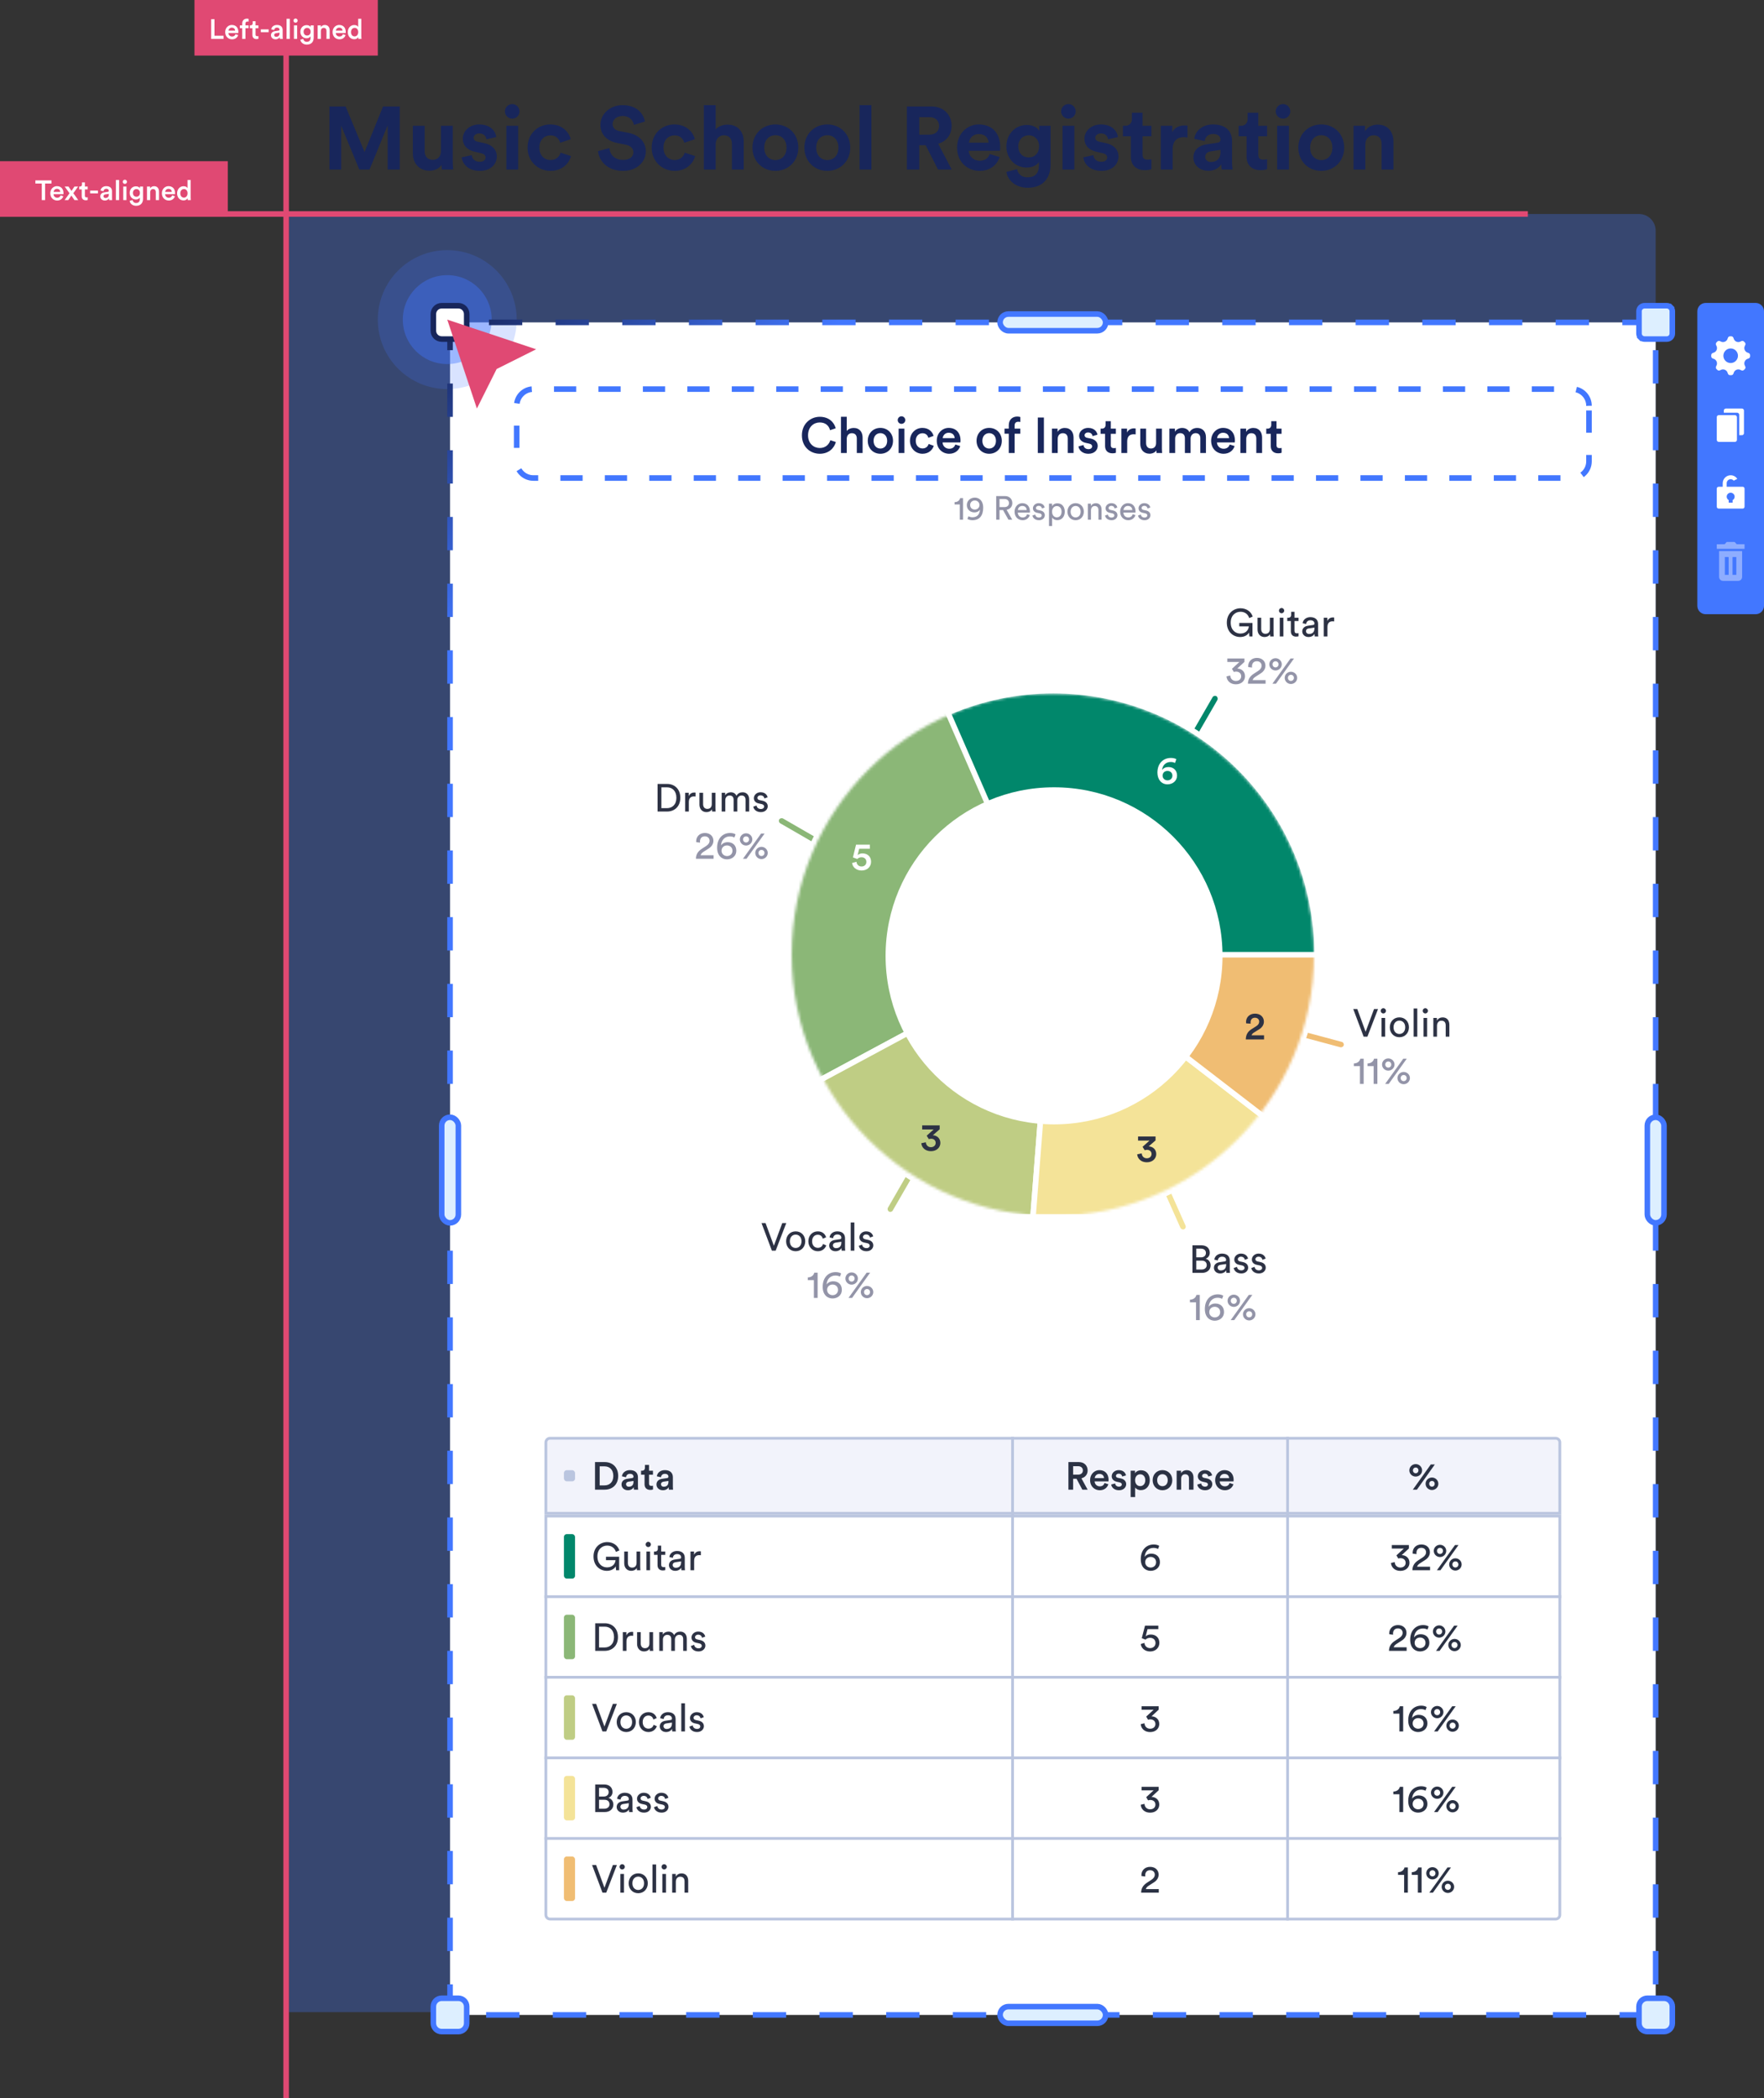
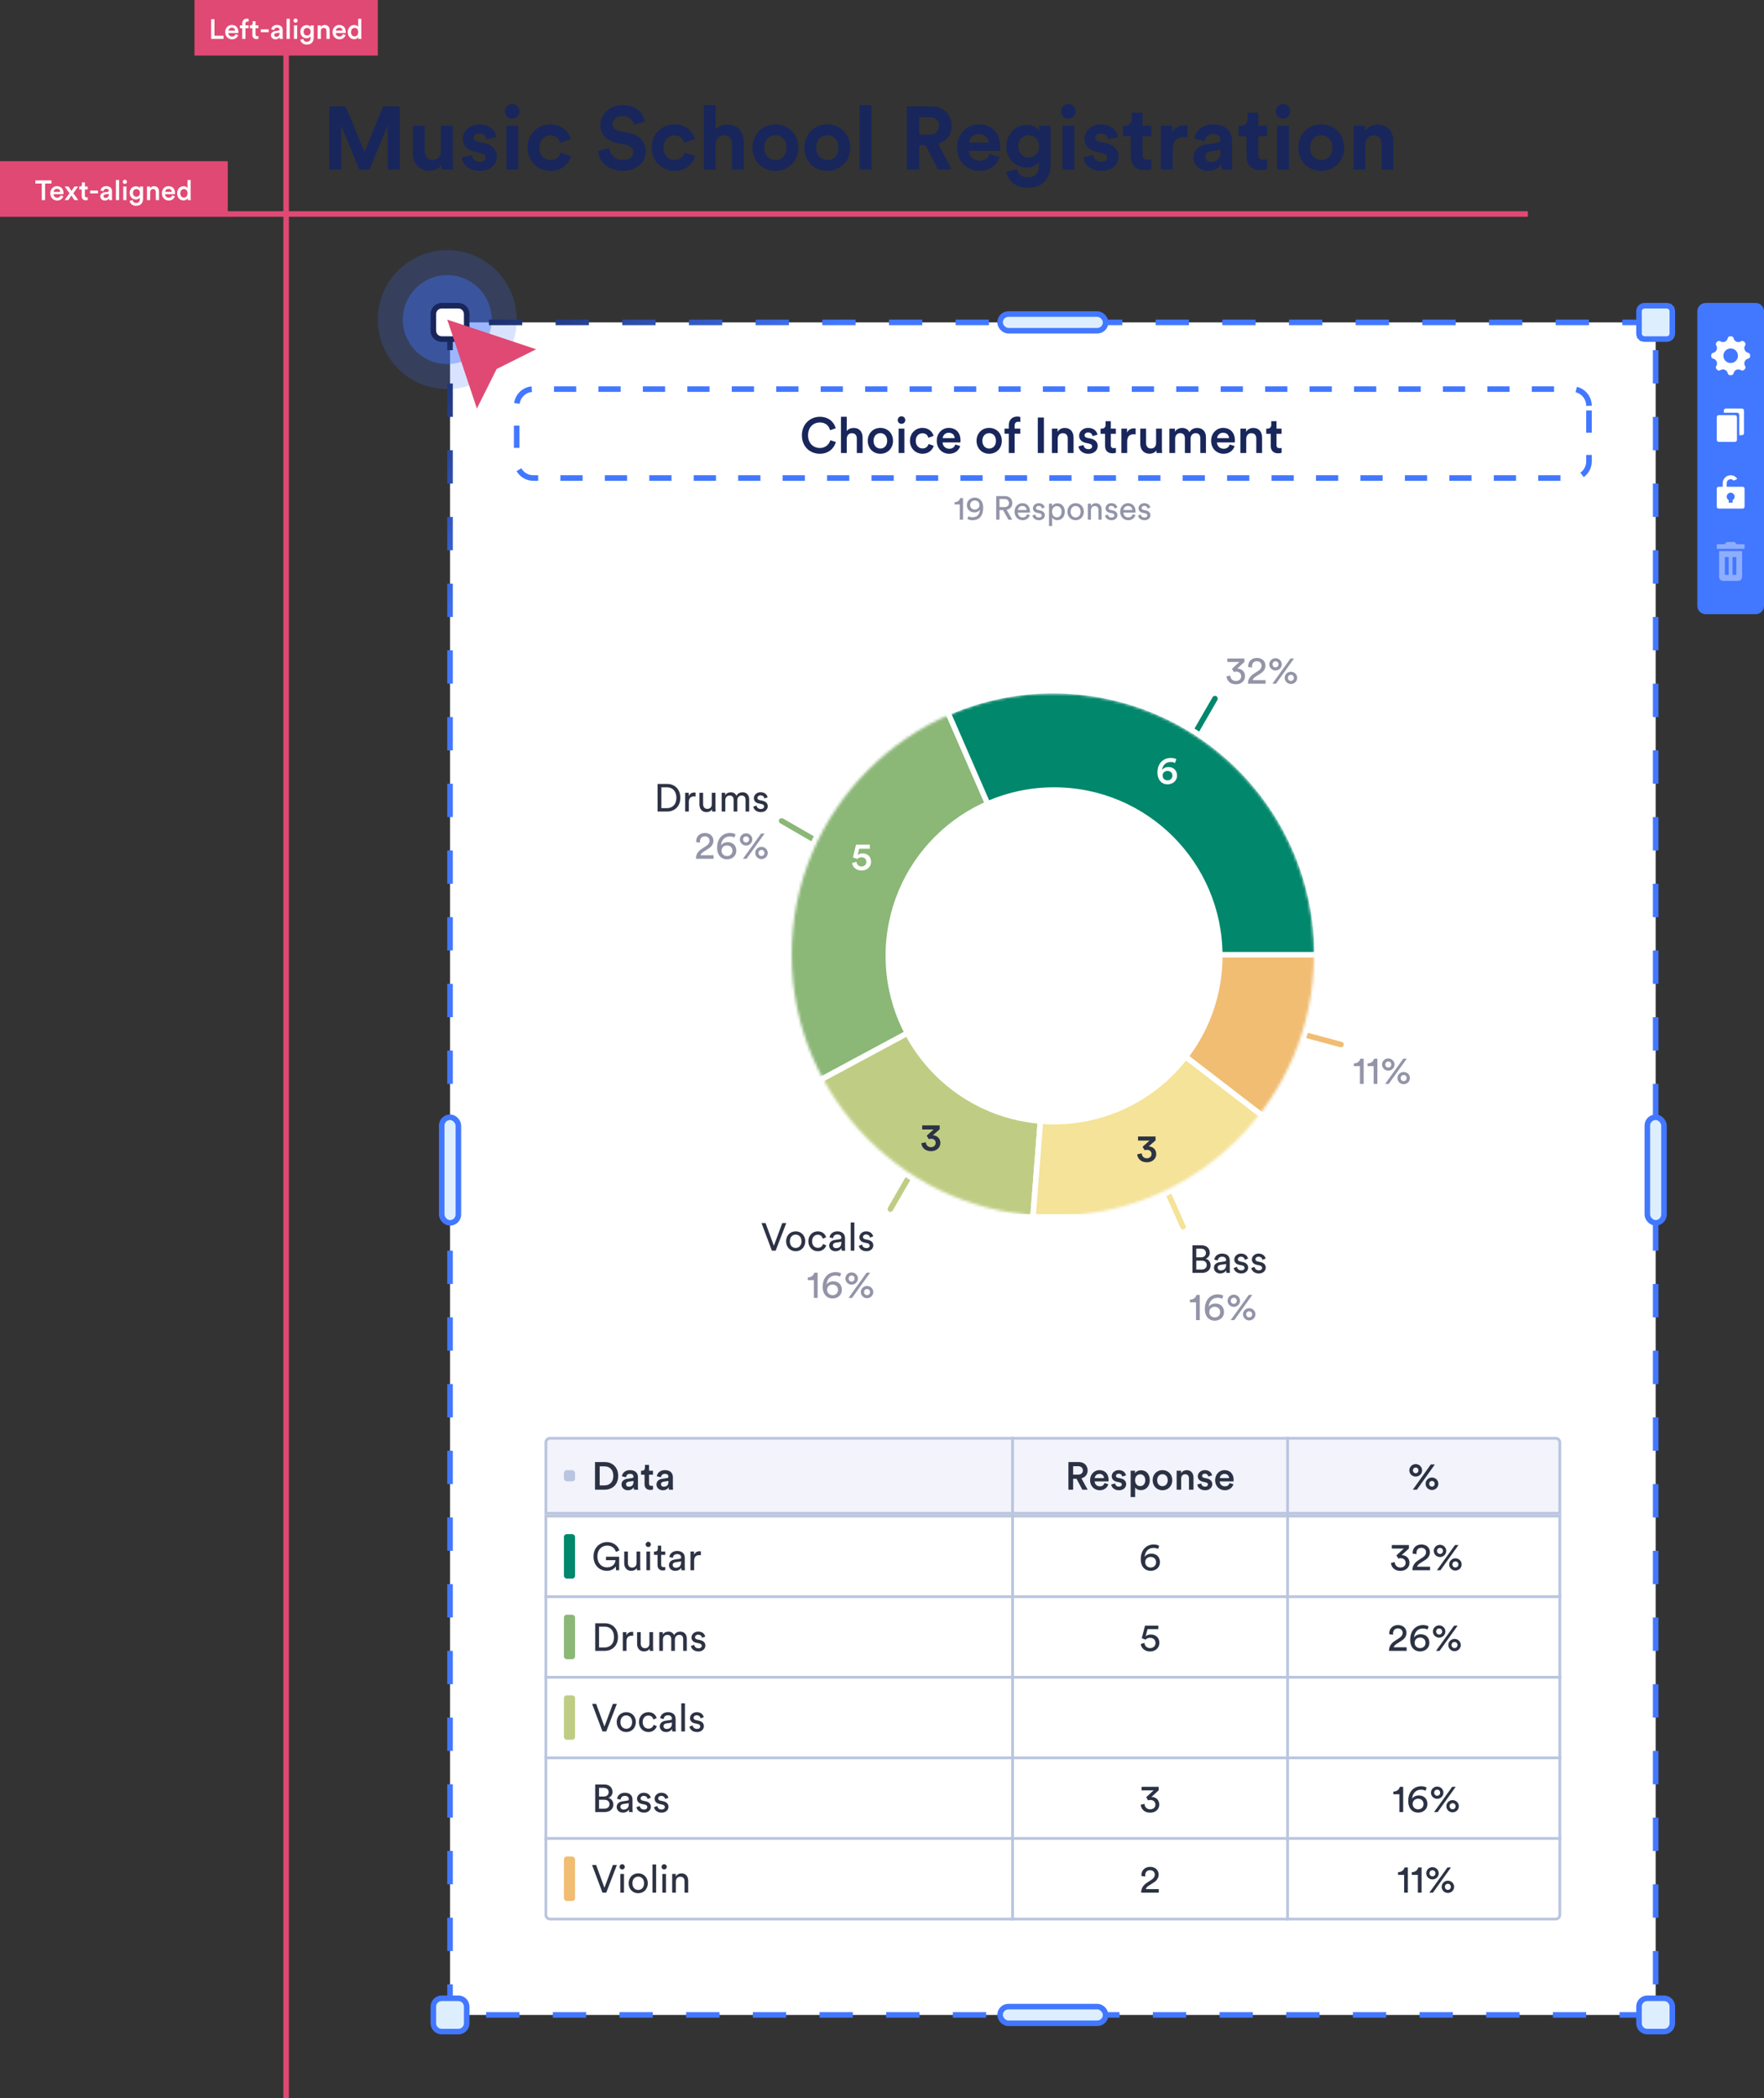
<svg xmlns="http://www.w3.org/2000/svg" width="635" height="755" viewBox="0 0 635 755" fill="none" aria-hidden="true">
  <rect x="0" y="0" width="635" height="755" fill="#333333" stroke="none" />
-   <path opacity=".3" fill-rule="evenodd" clip-rule="evenodd" d="M596 83C596 79.686 593.314 77 590 77H104V724H590C593.314 724 596 721.314 596 718V83Z" fill="#4277FF" />
  <path clip-rule="evenodd" d="M565 150C565 148.343 563.657 147 562 147H176C174.343 147 173 148.343 173 150V169C173 170.657 174.343 172 176 172H562C563.657 172 565 170.657 565 169V150Z" stroke="#4277FF" stroke-linecap="round" stroke-linejoin="round" stroke-dasharray="2 3" />
  <path fill-rule="evenodd" clip-rule="evenodd" d="M596 116H162V725H596V116Z" fill="#fff" />
  <circle opacity=".2" cx="161" cy="115" r="25" fill="#4277FF" />
  <circle opacity=".4" cx="161" cy="115" r="16" fill="#4277FF" />
  <path clip-rule="evenodd" d="M596 116H162V725H596V116Z" stroke="url(#04-user-friendly_svg__a)" stroke-width="2" stroke-dasharray="12 12" />
  <path clip-rule="evenodd" d="M572 146C572 142.686 569.314 140 566 140H192C188.686 140 186 142.686 186 146V166C186 169.314 188.686 172 192 172H566C569.314 172 572 169.314 572 166V146Z" stroke="#4277FF" stroke-width="2" stroke-dasharray="8 8" />
  <path d="M590.586 110.586L590.586 110.586C590.949 110.223 591.447 110 592 110H600C600.553 110 601.051 110.223 601.414 110.586L602.116 109.884 601.414 110.586C601.777 110.949 602 111.447 602 112V120C602 120.553 601.777 121.051 601.414 121.414 601.051 121.777 600.553 122 600 122H592C591.447 122 590.949 121.777 590.586 121.414L589.879 122.121 590.586 121.414C590.223 121.051 590 120.553 590 120V112C590 111.447 590.223 110.949 590.586 110.586zM593 719H599C600.657 719 602 720.343 602 722V728C602 729.657 600.657 731 599 731H593C591.343 731 590 729.657 590 728V722C590 720.343 591.343 719 593 719zM159 719H165C166.657 719 168 720.343 168 722V728C168 729.657 166.657 731 165 731H159C157.343 731 156 729.657 156 728V722C156 720.343 157.343 719 159 719z" fill="#DDEFFF" stroke="#4277FF" stroke-width="2" />
  <path d="M159 110H165C166.657 110 168 111.343 168 113V119C168 120.657 166.657 122 165 122H159C157.343 122 156 120.657 156 119V113C156 111.343 157.343 110 159 110Z" fill="#fff" stroke="#18265B" stroke-width="2" />
  <rect x="360" y="113" width="38" height="6" rx="3" fill="#DDEFFF" stroke="#4277FF" stroke-width="2" />
  <rect x="360" y="722" width="38" height="6" rx="3" fill="#DDEFFF" stroke="#4277FF" stroke-width="2" />
  <rect x="159" y="402" width="6" height="38" rx="3" fill="#DDEFFF" stroke="#4277FF" stroke-width="2" />
  <rect x="593" y="402" width="6" height="38" rx="3" fill="#DDEFFF" stroke="#4277FF" stroke-width="2" />
  <path fill-rule="evenodd" clip-rule="evenodd" d="M614 109H632C633.657 109 635 110.343 635 112V218C635 219.657 633.657 221 632 221H614C612.343 221 611 219.657 611 218V112C611 110.343 612.343 109 614 109Z" fill="#4277FF" />
  <path d="M629.243 126.936C628.103 126.651 627.562 125.345 628.167 124.338 628.449 123.869 628.364 123.465 628.085 123.187L627.813 122.915C627.535 122.637 627.131 122.552 626.662 122.833 625.654 123.438 624.348 122.897 624.064 121.757 623.932 121.226 623.585 121 623.192 121H622.808C622.415 121 622.069 121.226 621.936 121.757 621.651 122.897 620.345 123.438 619.338 122.833 618.869 122.551 618.464 122.636 618.186 122.915L617.915 123.186C617.636 123.464 617.551 123.869 617.833 124.338 618.438 125.346 617.897 126.652 616.757 126.936 616.228 127.068 616 127.414 616 127.808V128.192C616 128.585 616.226 128.931 616.757 129.064 617.897 129.349 618.438 130.655 617.833 131.662 617.551 132.131 617.636 132.535 617.915 132.813L618.187 133.085C618.466 133.364 618.871 133.448 619.338 133.167 620.346 132.562 621.652 133.103 621.936 134.243 622.068 134.774 622.415 135 622.808 135H623.192C623.585 135 623.931 134.774 624.064 134.243 624.349 133.103 625.655 132.562 626.662 133.167 627.13 133.448 627.534 133.364 627.813 133.085L628.085 132.813C628.363 132.535 628.448 132.131 628.167 131.662 627.562 130.654 628.103 129.348 629.243 129.064 629.774 128.932 630 128.585 630 128.192V127.808C630 127.414 629.773 127.068 629.243 126.936zM623 130.625C621.55 130.625 620.375 129.45 620.375 128 620.375 126.55 621.55 125.375 623 125.375 624.45 125.375 625.625 126.55 625.625 128 625.625 129.45 624.45 130.625 623 130.625zM624.528 149.371C624.934 149.371 625.262 149.7 625.262 150.106V158.266C625.262 158.671 624.934 159 624.528 159H618.734C618.329 159 618 158.671 618 158.266V150.106C618 149.7 618.329 149.371 618.734 149.371H624.528zM626.976 147.005C627.174 146.982 627.372 147.04 627.526 147.167 627.68 147.293 627.776 147.476 627.792 147.674V155.85C627.793 156.06 627.705 156.26 627.549 156.401 627.393 156.541 627.184 156.608 626.976 156.585H626.078V149.241C626.078 148.835 625.75 148.506 625.344 148.506H620.53V147.739C620.53 147.334 620.858 147.005 621.264 147.005H626.976zM627.286 175.143C627.714 175.143 628 175.429 628 175.857V182.286C628 182.714 627.714 183 627.286 183H618.714C618.286 183 618 182.714 618 182.286V175.857C618 175.429 618.286 175.143 618.714 175.143H620.143V173.857C620.143 172.286 621.429 171 623 171 623.999 171 624.883 171.52 625.394 172.303L624.101 172.95C623.839 172.632 623.442 172.429 623 172.429 622.214 172.429 621.571 173.071 621.571 173.857V175.143H627.286zM623 177.286C622.214 177.286 621.571 177.929 621.571 178.714 621.571 179.214 621.857 179.714 622.286 179.929V180.857H623.714V179.929C624.143 179.714 624.429 179.214 624.429 178.714 624.429 177.929 623.786 177.286 623 177.286z" fill="#fff" />
  <path opacity=".4" d="M627.125 198.294V207.523C627.125 208.379 626.523 209 625.703 209H620.255C619.435 209 618.833 208.37 618.833 207.523V198.294H627.125ZM625.038 200.428H623.863C623.695 200.428 623.674 200.428 623.672 200.567L623.671 206.848H625.038V200.428ZM622.144 200.428L620.905 200.428V206.848H622.272L622.272 200.567C622.269 200.428 622.248 200.428 622.081 200.428L622.144 200.428ZM624.313 195C624.377 195 624.459 195.036 624.514 195.091C624.697 195.292 624.862 195.511 625.054 195.702C625.109 195.766 625.21 195.82 625.301 195.82H628V197.471H618V195.83L620.708 195.82C620.79 195.82 620.891 195.766 620.955 195.702C621.138 195.511 621.303 195.292 621.486 195.1C621.541 195.036 621.623 195 621.696 195H624.313Z" fill="#fff" />
  <path d="M295.109 163.27C298.367 163.27 300.311 161.2 300.887 159.04L298.907 158.392C298.475 159.832 297.251 161.2 295.109 161.2C292.931 161.2 290.879 159.616 290.879 156.628C290.879 153.532 292.985 152.002 295.091 152.002C297.233 152.002 298.421 153.244 298.799 154.792L300.833 154.108C300.257 151.876 298.331 149.968 295.091 149.968C291.779 149.968 288.665 152.47 288.665 156.628C288.665 160.786 291.671 163.27 295.109 163.27ZM304.812 157.852C304.848 156.736 305.478 155.872 306.63 155.872C307.944 155.872 308.43 156.736 308.43 157.816V163H310.518V157.456C310.518 155.53 309.474 153.982 307.314 153.982C306.396 153.982 305.406 154.306 304.812 155.08V149.968H302.724V163H304.812V157.852ZM316.912 161.398C315.634 161.398 314.464 160.426 314.464 158.608C314.464 156.79 315.634 155.854 316.912 155.854C318.208 155.854 319.36 156.79 319.36 158.608C319.36 160.444 318.208 161.398 316.912 161.398ZM316.912 153.964C314.302 153.964 312.376 155.926 312.376 158.608C312.376 161.308 314.302 163.27 316.912 163.27C319.54 163.27 321.466 161.308 321.466 158.608C321.466 155.926 319.54 153.964 316.912 153.964ZM325.554 163V154.234H323.484V163H325.554ZM323.16 151.156C323.16 151.912 323.772 152.506 324.51 152.506C325.266 152.506 325.878 151.912 325.878 151.156C325.878 150.4 325.266 149.788 324.51 149.788C323.772 149.788 323.16 150.4 323.16 151.156ZM332.063 155.89C333.395 155.89 333.989 156.754 334.187 157.528L336.059 156.844C335.699 155.44 334.403 153.964 332.045 153.964C329.525 153.964 327.563 155.908 327.563 158.608C327.563 161.272 329.525 163.27 332.099 163.27C334.403 163.27 335.717 161.776 336.131 160.408L334.295 159.742C334.097 160.408 333.467 161.362 332.099 161.362C330.785 161.362 329.651 160.372 329.651 158.608C329.651 156.844 330.785 155.89 332.063 155.89ZM339.356 157.654C339.428 156.718 340.184 155.71 341.498 155.71C342.938 155.71 343.622 156.628 343.658 157.654H339.356ZM343.892 159.94C343.604 160.804 342.956 161.47 341.696 161.47C340.4 161.47 339.356 160.516 339.302 159.184H345.71C345.728 159.148 345.764 158.86 345.764 158.518C345.764 155.746 344.18 153.964 341.48 153.964C339.266 153.964 337.214 155.8 337.214 158.572C337.214 161.542 339.32 163.27 341.696 163.27C343.802 163.27 345.188 162.028 345.656 160.498L343.892 159.94ZM356.076 161.398C354.798 161.398 353.628 160.426 353.628 158.608C353.628 156.79 354.798 155.854 356.076 155.854C357.372 155.854 358.524 156.79 358.524 158.608C358.524 160.444 357.372 161.398 356.076 161.398ZM356.076 153.964C353.466 153.964 351.54 155.926 351.54 158.608C351.54 161.308 353.466 163.27 356.076 163.27C358.704 163.27 360.63 161.308 360.63 158.608C360.63 155.926 358.704 153.964 356.076 153.964ZM366.536 151.75C366.932 151.75 367.166 151.804 367.292 151.84V150.058C367.148 149.986 366.716 149.878 366.194 149.878C364.394 149.878 363.134 151.066 363.134 153.028V154.234H361.604V156.052H363.134V163H365.24V156.052H367.274V154.234H365.24V153.082C365.24 152.002 365.978 151.75 366.536 151.75ZM375.782 163V150.238H373.586V163H375.782ZM380.75 157.942C380.75 156.79 381.38 155.872 382.568 155.872C383.882 155.872 384.368 156.736 384.368 157.816V163H386.456V157.456C386.456 155.53 385.43 153.982 383.288 153.982C382.316 153.982 381.272 154.396 380.696 155.404V154.234H378.662V163H380.75V157.942ZM388.223 160.624C388.331 161.614 389.303 163.27 391.841 163.27C394.073 163.27 395.153 161.794 395.153 160.462C395.153 159.166 394.289 158.158 392.633 157.798L391.301 157.528C390.761 157.42 390.419 157.078 390.419 156.61C390.419 156.07 390.941 155.602 391.679 155.602C392.849 155.602 393.227 156.412 393.299 156.916L395.063 156.412C394.919 155.548 394.127 153.964 391.679 153.964C389.861 153.964 388.457 155.26 388.457 156.79C388.457 157.996 389.267 159.004 390.815 159.346L392.111 159.634C392.813 159.778 393.137 160.138 393.137 160.606C393.137 161.146 392.687 161.614 391.823 161.614C390.707 161.614 390.113 160.912 390.041 160.12L388.223 160.624ZM399.87 151.552H397.98V152.866C397.98 153.64 397.566 154.234 396.63 154.234H396.18V156.088H397.8V160.498C397.8 162.136 398.808 163.108 400.428 163.108C401.184 163.108 401.58 162.964 401.706 162.91V161.182C401.616 161.2 401.274 161.254 400.986 161.254C400.212 161.254 399.87 160.93 399.87 160.156V156.088H401.688V154.234H399.87V151.552ZM408.805 154.18C408.715 154.162 408.499 154.126 408.247 154.126C407.095 154.126 406.123 154.684 405.709 155.638V154.234H403.675V163H405.763V158.824C405.763 157.186 406.501 156.25 408.121 156.25C408.337 156.25 408.571 156.268 408.805 156.304V154.18ZM416.272 162.028C416.272 162.388 416.308 162.802 416.344 163H418.342C418.306 162.676 418.252 162.118 418.252 161.398V154.234H416.164V159.418C416.164 160.57 415.534 161.38 414.328 161.38C413.068 161.38 412.564 160.462 412.564 159.382V154.234H410.476V159.76C410.476 161.704 411.7 163.252 413.788 163.252C414.814 163.252 415.84 162.82 416.272 162.028ZM423.024 163V157.798C423.024 156.682 423.726 155.854 424.842 155.854C426.03 155.854 426.534 156.646 426.534 157.654V163H428.586V157.798C428.586 156.718 429.306 155.854 430.404 155.854C431.574 155.854 432.096 156.628 432.096 157.654V163H434.112V157.312C434.112 154.99 432.6 153.982 431.016 153.982C429.882 153.982 428.856 154.378 428.172 155.53C427.704 154.504 426.696 153.982 425.544 153.982C424.554 153.982 423.456 154.45 422.952 155.35V154.234H420.954V163H423.024ZM438.127 157.654C438.199 156.718 438.955 155.71 440.269 155.71C441.709 155.71 442.393 156.628 442.429 157.654H438.127ZM442.663 159.94C442.375 160.804 441.727 161.47 440.467 161.47C439.171 161.47 438.127 160.516 438.073 159.184H444.481C444.499 159.148 444.535 158.86 444.535 158.518C444.535 155.746 442.951 153.964 440.251 153.964C438.037 153.964 435.985 155.8 435.985 158.572C435.985 161.542 438.091 163.27 440.467 163.27C442.573 163.27 443.959 162.028 444.427 160.498L442.663 159.94ZM448.619 157.942C448.619 156.79 449.249 155.872 450.437 155.872C451.751 155.872 452.237 156.736 452.237 157.816V163H454.325V157.456C454.325 155.53 453.299 153.982 451.157 153.982C450.185 153.982 449.141 154.396 448.565 155.404V154.234H446.531V163H448.619V157.942ZM459.513 151.552H457.623V152.866C457.623 153.64 457.209 154.234 456.273 154.234H455.823V156.088H457.443V160.498C457.443 162.136 458.451 163.108 460.071 163.108C460.827 163.108 461.223 162.964 461.349 162.91V161.182C461.259 161.2 460.917 161.254 460.629 161.254C459.855 161.254 459.513 160.93 459.513 160.156V156.088H461.331V154.234H459.513V151.552Z" fill="#18265B" />
  <path d="M346.664 187V179.224H345.632C345.452 180.064 344.708 180.664 343.628 180.688V181.516H345.512V187H346.664ZM348.243 186.724C348.627 186.988 349.443 187.18 350.043 187.18C352.659 187.18 353.931 185.476 353.931 182.62C353.931 180.136 352.431 179.044 350.907 179.044C349.383 179.044 348.039 180.124 348.039 181.732C348.039 183.448 349.383 184.36 350.727 184.36C351.783 184.36 352.467 183.88 352.743 183.364C352.695 184.888 351.927 186.124 350.043 186.124C349.539 186.124 348.963 185.956 348.627 185.752L348.243 186.724ZM352.587 181.708C352.587 182.74 351.771 183.352 350.907 183.352C350.019 183.352 349.227 182.764 349.227 181.708C349.227 180.688 350.043 180.076 350.907 180.076C351.759 180.076 352.587 180.7 352.587 181.708ZM363.015 187H364.383L362.355 183.436C363.639 183.196 364.419 182.248 364.419 181.024C364.419 179.62 363.423 178.492 361.815 178.492H358.611V187H359.799V183.52H361.071L363.015 187ZM359.799 182.464V179.548H361.599C362.559 179.548 363.207 180.124 363.207 181.024C363.207 181.9 362.559 182.464 361.599 182.464H359.799ZM366.419 183.52C366.467 182.776 367.043 182.044 367.991 182.044C369.011 182.044 369.551 182.692 369.575 183.52H366.419ZM369.743 185.02C369.527 185.668 369.059 186.184 368.123 186.184C367.151 186.184 366.407 185.464 366.383 184.432H370.727C370.739 184.36 370.751 184.216 370.751 184.072C370.751 182.272 369.755 181.048 367.979 181.048C366.527 181.048 365.219 182.284 365.219 184.096C365.219 186.052 366.575 187.18 368.123 187.18C369.467 187.18 370.391 186.376 370.715 185.356L369.743 185.02ZM371.65 185.5C371.746 186.16 372.418 187.18 374.002 187.18C375.43 187.18 376.114 186.208 376.114 185.392C376.114 184.54 375.562 183.904 374.518 183.676L373.582 183.472C373.138 183.376 372.922 183.124 372.922 182.776C372.922 182.38 373.306 182.008 373.882 182.008C374.794 182.008 375.034 182.668 375.082 182.968L376.078 182.596C375.958 182.08 375.466 181.048 373.882 181.048C372.754 181.048 371.83 181.888 371.83 182.872C371.83 183.688 372.37 184.3 373.27 184.492L374.254 184.708C374.734 184.816 374.998 185.092 374.998 185.452C374.998 185.86 374.65 186.22 374.014 186.22C373.198 186.22 372.742 185.74 372.67 185.14L371.65 185.5ZM378.732 189.28V186.22C379.044 186.736 379.716 187.156 380.604 187.156C382.296 187.156 383.292 185.824 383.292 184.108C383.292 182.428 382.368 181.096 380.64 181.096C379.704 181.096 379.02 181.552 378.708 182.128V181.228H377.616V189.28H378.732ZM382.14 184.108C382.14 185.296 381.48 186.148 380.436 186.148C379.404 186.148 378.72 185.296 378.72 184.108C378.72 182.956 379.404 182.092 380.436 182.092C381.492 182.092 382.14 182.956 382.14 184.108ZM387.202 186.172C386.242 186.172 385.402 185.452 385.402 184.108C385.402 182.776 386.242 182.056 387.202 182.056C388.162 182.056 389.002 182.776 389.002 184.108C389.002 185.452 388.162 186.172 387.202 186.172ZM387.202 181.048C385.474 181.048 384.25 182.356 384.25 184.108C384.25 185.872 385.474 187.18 387.202 187.18C388.93 187.18 390.154 185.872 390.154 184.108C390.154 182.356 388.93 181.048 387.202 181.048ZM392.725 183.664C392.725 182.788 393.181 182.08 394.069 182.08C395.077 182.08 395.413 182.728 395.413 183.532V187H396.541V183.34C396.541 182.056 395.857 181.06 394.477 181.06C393.805 181.06 393.121 181.336 392.701 182.056V181.228H391.597V187H392.725V183.664ZM397.795 185.5C397.891 186.16 398.563 187.18 400.147 187.18C401.575 187.18 402.259 186.208 402.259 185.392C402.259 184.54 401.707 183.904 400.663 183.676L399.727 183.472C399.283 183.376 399.067 183.124 399.067 182.776C399.067 182.38 399.451 182.008 400.027 182.008C400.939 182.008 401.179 182.668 401.227 182.968L402.223 182.596C402.103 182.08 401.611 181.048 400.027 181.048C398.899 181.048 397.975 181.888 397.975 182.872C397.975 183.688 398.515 184.3 399.415 184.492L400.399 184.708C400.879 184.816 401.143 185.092 401.143 185.452C401.143 185.86 400.795 186.22 400.159 186.22C399.343 186.22 398.887 185.74 398.815 185.14L397.795 185.5ZM404.434 183.52C404.482 182.776 405.058 182.044 406.006 182.044C407.026 182.044 407.566 182.692 407.59 183.52H404.434ZM407.758 185.02C407.542 185.668 407.074 186.184 406.138 186.184C405.166 186.184 404.422 185.464 404.398 184.432H408.742C408.754 184.36 408.766 184.216 408.766 184.072C408.766 182.272 407.77 181.048 405.994 181.048C404.542 181.048 403.234 182.284 403.234 184.096C403.234 186.052 404.59 187.18 406.138 187.18C407.482 187.18 408.406 186.376 408.73 185.356L407.758 185.02ZM409.666 185.5C409.762 186.16 410.434 187.18 412.018 187.18C413.446 187.18 414.13 186.208 414.13 185.392C414.13 184.54 413.578 183.904 412.534 183.676L411.598 183.472C411.154 183.376 410.938 183.124 410.938 182.776C410.938 182.38 411.322 182.008 411.898 182.008C412.81 182.008 413.05 182.668 413.098 182.968L414.094 182.596C413.974 182.08 413.482 181.048 411.898 181.048C410.77 181.048 409.846 181.888 409.846 182.872C409.846 183.688 410.386 184.3 411.286 184.492L412.27 184.708C412.75 184.816 413.014 185.092 413.014 185.452C413.014 185.86 412.666 186.22 412.03 186.22C411.214 186.22 410.758 185.74 410.686 185.14L409.666 185.5Z" fill="#9394A8" />
  <rect x="280" y="295.732" width="2" height="16" rx="1" transform="rotate(-60 280 295.732)" fill="#8BB777" />
  <rect x="327.134" y="421.572" width="2" height="16" rx="1" transform="rotate(30 327.134 421.572)" fill="#BFCD84" />
  <rect x="418.833" y="428.096" width="2" height="16" rx="1" transform="rotate(-24 418.833 428.096)" fill="#F4E398" />
  <rect x="468" y="372.932" width="2" height="16" rx="1" transform="rotate(-75 468 372.932)" fill="#F0BD73" />
  <rect x="437" y="250" width="2" height="16" rx="1" transform="rotate(30 437 250)" fill="#01876B" />
  <path d="M379 248.5C431.467 248.5 474 291.033 474 343.5C474 395.967 431.467 438.5 379 438.5C326.533 438.5 284 395.967 284 343.5C284 291.033 326.533 248.5 379 248.5Z" fill="#fff" stroke="#fff" stroke-width="2" />
  <mask id="04-user-friendly_svg__b" maskUnits="userSpaceOnUse" x="285" y="249" width="188" height="189">
    <path d="M379 249.5C430.915 249.5 473 291.585 473 343.5C473 395.415 430.915 437.5 379 437.5C327.085 437.5 285 395.415 285 343.5C285 291.585 327.085 249.5 379 249.5Z" fill="#fff" />
  </mask>
  <g mask="url(#04-user-friendly_svg__b)">
    <path d="M379.149 249.5C431.064 249.5 473.149 291.585 473.149 343.5C473.149 395.415 431.064 437.5 379.149 437.5C327.235 437.5 285.149 395.415 285.149 343.5C285.149 291.585 327.235 249.5 379.149 249.5Z" fill="#01876B" />
    <path d="M279.73 290.634V396.952L379.167 343.509L337.197 247.159L279.73 290.634Z" fill="#8BB777" stroke="#fff" stroke-width="2" />
    <path d="M279.73 437.922V396.959L379.167 343.516L371.852 437.922L325.791 436.922L279.73 437.922Z" fill="#BFCD84" stroke="#fff" stroke-width="2" />
    <path d="M478.993 437.922V420.351L379.167 343.516L371.852 437.922H478.993Z" fill="#F4E398" stroke="#fff" stroke-width="2" />
    <path d="M478.975 343.524V420.359L379.148 343.524H478.975Z" fill="#F0BD73" stroke="#fff" stroke-width="2" />
    <path d="M379.434 283.277C412.928 283.277 440.079 310.428 440.079 343.922C440.079 377.415 412.928 404.567 379.434 404.567C345.941 404.567 318.789 377.415 318.789 343.922C318.789 310.428 345.941 283.277 379.434 283.277Z" fill="#fff" />
  </g>
  <path d="M238.083 290.782V283.292H240.141C241.975 283.292 243.487 284.552 243.487 287.058C243.487 289.55 241.947 290.782 240.113 290.782H238.083ZM240.155 292C242.675 292 244.901 290.306 244.901 287.058C244.901 283.796 242.703 282.074 240.183 282.074H236.711V292H240.155ZM250.385 285.196C250.315 285.182 250.133 285.154 249.951 285.154C249.265 285.154 248.425 285.406 247.935 286.442V285.266H246.647V292H247.963V288.626C247.963 287.142 248.705 286.554 249.811 286.554C249.993 286.554 250.189 286.568 250.385 286.596V285.196ZM256.294 291.188C256.294 291.468 256.322 291.846 256.35 292H257.61C257.582 291.762 257.54 291.286 257.54 290.754V285.266H256.224V289.326C256.224 290.348 255.692 291.048 254.628 291.048C253.522 291.048 253.102 290.236 253.102 289.312V285.266H251.786V289.508C251.786 291.034 252.738 292.21 254.306 292.21C255.09 292.21 255.93 291.888 256.294 291.188ZM261.088 292V287.94C261.088 286.932 261.718 286.232 262.656 286.232C263.664 286.232 264.084 286.904 264.084 287.772V292H265.4V287.926C265.4 286.96 266.03 286.232 266.954 286.232C267.948 286.232 268.382 286.89 268.382 287.772V292H269.684V287.632C269.684 285.868 268.536 285.07 267.36 285.07C266.506 285.07 265.638 285.378 265.106 286.344C264.742 285.476 263.93 285.07 263.09 285.07C262.306 285.07 261.466 285.42 261.046 286.162V285.266H259.786V292H261.088ZM271.16 290.25C271.272 291.02 272.056 292.21 273.904 292.21C275.57 292.21 276.368 291.076 276.368 290.124C276.368 289.13 275.724 288.388 274.506 288.122L273.414 287.884C272.896 287.772 272.644 287.478 272.644 287.072C272.644 286.61 273.092 286.176 273.764 286.176C274.828 286.176 275.108 286.946 275.164 287.296L276.326 286.862C276.186 286.26 275.612 285.056 273.764 285.056C272.448 285.056 271.37 286.036 271.37 287.184C271.37 288.136 272 288.85 273.05 289.074L274.198 289.326C274.758 289.452 275.066 289.774 275.066 290.194C275.066 290.67 274.66 291.09 273.918 291.09C272.966 291.09 272.434 290.53 272.35 289.83L271.16 290.25Z" fill="#2D3244" />
  <path d="M306.737 310.494C306.849 311.922 308.193 313.224 310.153 313.224C312.253 313.224 313.569 311.796 313.569 310.088C313.569 308.184 312.267 307.064 310.461 307.064C309.817 307.064 309.117 307.288 308.725 307.694L309.285 305.398H313.121V303.928H308.151L307.031 308.506L308.613 309.08C308.935 308.716 309.481 308.45 310.125 308.45C311.049 308.45 311.875 309.01 311.875 310.13C311.875 311.138 311.105 311.782 310.153 311.782C309.103 311.782 308.389 311.054 308.319 310.088L306.737 310.494Z" fill="#fff" />
  <path d="M251.999 303.19C251.985 303.05 251.971 302.91 251.971 302.784C251.971 301.748 252.531 300.922 253.721 300.922C254.869 300.922 255.429 301.692 255.429 302.518C255.429 303.218 255.037 303.862 254.183 304.408L252.671 305.388C251.131 306.382 250.543 307.516 250.515 309H256.871V307.726H252.209C252.335 307.166 252.797 306.788 253.315 306.452L255.107 305.304C256.143 304.646 256.815 303.694 256.815 302.504C256.815 300.992 255.695 299.718 253.749 299.718C251.761 299.718 250.613 301.104 250.613 302.658C250.613 302.77 250.613 302.896 250.627 303.022L251.999 303.19ZM264.786 300.222C264.366 299.928 263.652 299.718 262.826 299.718C260.18 299.718 258.15 301.636 258.15 305.01C258.15 308.006 259.956 309.21 261.692 309.21C263.47 309.21 265.052 308.062 265.052 306.116C265.052 304.142 263.736 303.022 261.944 303.022C260.74 303.022 259.914 303.596 259.55 304.198C259.662 302.336 260.852 300.95 262.742 300.95C263.428 300.95 264.03 301.146 264.366 301.342L264.786 300.222ZM259.746 306.116C259.746 304.898 260.656 304.198 261.706 304.198C262.756 304.198 263.666 304.898 263.666 306.116C263.666 307.32 262.77 308.02 261.706 308.02C260.712 308.02 259.746 307.306 259.746 306.116ZM267.489 302.028C267.489 301.398 267.965 300.936 268.567 300.936C269.183 300.936 269.645 301.398 269.645 302.028C269.645 302.672 269.183 303.134 268.567 303.134C267.965 303.134 267.489 302.672 267.489 302.028ZM266.327 302.028C266.327 303.274 267.363 304.24 268.567 304.24C269.771 304.24 270.821 303.274 270.821 302.028C270.821 300.796 269.771 299.83 268.567 299.83C267.363 299.83 266.327 300.796 266.327 302.028ZM273.033 306.9C273.033 306.27 273.509 305.808 274.111 305.808C274.727 305.808 275.189 306.27 275.189 306.9C275.189 307.544 274.727 308.006 274.111 308.006C273.509 308.006 273.033 307.544 273.033 306.9ZM271.871 306.9C271.871 308.146 272.907 309.112 274.111 309.112C275.315 309.112 276.365 308.146 276.365 306.9C276.365 305.668 275.315 304.702 274.111 304.702C272.907 304.702 271.871 305.668 271.871 306.9ZM268.735 309L275.231 299.928H273.971L267.447 309H268.735Z" fill="#9394A8" />
  <path d="M278.576 448.236L275.58 440.074H274.124L277.862 450H279.22L283.042 440.074H281.6L278.576 448.236zM286.424 449.034C285.304 449.034 284.324 448.194 284.324 446.626 284.324 445.072 285.304 444.232 286.424 444.232 287.544 444.232 288.524 445.072 288.524 446.626 288.524 448.194 287.544 449.034 286.424 449.034zM286.424 443.056C284.408 443.056 282.98 444.582 282.98 446.626 282.98 448.684 284.408 450.21 286.424 450.21 288.44 450.21 289.868 448.684 289.868 446.626 289.868 444.582 288.44 443.056 286.424 443.056zM294.38 444.274C295.528 444.274 296.018 445.044 296.186 445.702L297.376 445.198C297.096 444.176 296.172 443.056 294.38 443.056 292.462 443.056 290.992 444.526 290.992 446.626 290.992 448.67 292.434 450.21 294.394 450.21 296.144 450.21 297.11 449.076 297.432 448.11L296.27 447.606C296.116 448.138 295.654 448.992 294.394 448.992 293.302 448.992 292.336 448.166 292.336 446.626 292.336 445.058 293.316 444.274 294.38 444.274zM298.487 448.194C298.487 449.258 299.369 450.21 300.741 450.21 301.945 450.21 302.617 449.566 302.911 449.09 302.911 449.58 302.953 449.832 302.981 450H304.269C304.241 449.832 304.185 449.482 304.185 448.894V445.52C304.185 444.204 303.401 443.056 301.385 443.056 299.929 443.056 298.767 443.952 298.627 445.24L299.887 445.534C299.971 444.75 300.489 444.176 301.413 444.176 302.435 444.176 302.869 444.722 302.869 445.38 302.869 445.618 302.757 445.828 302.351 445.884L300.531 446.15C299.369 446.318 298.487 446.99 298.487 448.194zM300.923 449.104C300.251 449.104 299.831 448.628 299.831 448.124 299.831 447.522 300.251 447.2 300.811 447.116L302.869 446.808V447.116C302.869 448.586 302.001 449.104 300.923 449.104zM307.551 450V439.864H306.235V450H307.551zM309.16 448.25C309.272 449.02 310.056 450.21 311.904 450.21 313.57 450.21 314.368 449.076 314.368 448.124 314.368 447.13 313.724 446.388 312.506 446.122L311.414 445.884C310.896 445.772 310.644 445.478 310.644 445.072 310.644 444.61 311.092 444.176 311.764 444.176 312.828 444.176 313.108 444.946 313.164 445.296L314.326 444.862C314.186 444.26 313.612 443.056 311.764 443.056 310.448 443.056 309.37 444.036 309.37 445.184 309.37 446.136 310 446.85 311.05 447.074L312.198 447.326C312.758 447.452 313.066 447.774 313.066 448.194 313.066 448.67 312.66 449.09 311.918 449.09 310.966 449.09 310.434 448.53 310.35 447.83L309.16 448.25zM334.355 409.884C334.495 409.814 334.775 409.73 335.209 409.73 335.979 409.73 336.819 410.178 336.819 411.228 336.819 412.054 336.203 412.768 335.097 412.768 334.089 412.768 333.333 412.054 333.291 411.004L331.653 411.34C331.765 412.852 333.011 414.21 335.111 414.21 337.267 414.21 338.513 412.796 338.513 411.242 338.513 409.492 337.155 408.512 335.797 408.484L338.261 406.328V404.928H331.961V406.398H336.091L333.585 408.638 334.355 409.884z" fill="#2D3244" />
  <path d="M294.324 467V457.928H293.12C292.91 458.908 292.042 459.608 290.782 459.636V460.602H292.98V467H294.324ZM302.786 458.222C302.366 457.928 301.652 457.718 300.826 457.718C298.18 457.718 296.15 459.636 296.15 463.01C296.15 466.006 297.956 467.21 299.692 467.21C301.47 467.21 303.052 466.062 303.052 464.116C303.052 462.142 301.736 461.022 299.944 461.022C298.74 461.022 297.914 461.596 297.55 462.198C297.662 460.336 298.852 458.95 300.742 458.95C301.428 458.95 302.03 459.146 302.366 459.342L302.786 458.222ZM297.746 464.116C297.746 462.898 298.656 462.198 299.706 462.198C300.756 462.198 301.666 462.898 301.666 464.116C301.666 465.32 300.77 466.02 299.706 466.02C298.712 466.02 297.746 465.306 297.746 464.116ZM305.489 460.028C305.489 459.398 305.965 458.936 306.567 458.936C307.183 458.936 307.645 459.398 307.645 460.028C307.645 460.672 307.183 461.134 306.567 461.134C305.965 461.134 305.489 460.672 305.489 460.028ZM304.327 460.028C304.327 461.274 305.363 462.24 306.567 462.24C307.771 462.24 308.821 461.274 308.821 460.028C308.821 458.796 307.771 457.83 306.567 457.83C305.363 457.83 304.327 458.796 304.327 460.028ZM311.033 464.9C311.033 464.27 311.509 463.808 312.111 463.808C312.727 463.808 313.189 464.27 313.189 464.9C313.189 465.544 312.727 466.006 312.111 466.006C311.509 466.006 311.033 465.544 311.033 464.9ZM309.871 464.9C309.871 466.146 310.907 467.112 312.111 467.112C313.315 467.112 314.365 466.146 314.365 464.9C314.365 463.668 313.315 462.702 312.111 462.702C310.907 462.702 309.871 463.668 309.871 464.9ZM306.735 467L313.231 457.928H311.971L305.447 467H306.735Z" fill="#9394A8" />
  <path d="M429.26 448.074V458H432.732C434.552 458 435.798 456.866 435.798 455.298 435.798 454.192 435.14 453.184 434.006 452.904 434.874 452.582 435.49 451.826 435.49 450.762 435.49 449.194 434.384 448.074 432.494 448.074H429.26zM430.632 452.414V449.278H432.284C433.418 449.278 434.104 449.894 434.104 450.832 434.104 451.756 433.446 452.414 432.34 452.414H430.632zM430.632 456.796V453.59H432.592C433.796 453.59 434.398 454.262 434.398 455.214 434.398 456.18 433.642 456.796 432.536 456.796H430.632zM436.985 456.194C436.985 457.258 437.867 458.21 439.239 458.21 440.443 458.21 441.115 457.566 441.409 457.09 441.409 457.58 441.451 457.832 441.479 458H442.767C442.739 457.832 442.683 457.482 442.683 456.894V453.52C442.683 452.204 441.899 451.056 439.883 451.056 438.427 451.056 437.265 451.952 437.125 453.24L438.385 453.534C438.469 452.75 438.987 452.176 439.911 452.176 440.933 452.176 441.367 452.722 441.367 453.38 441.367 453.618 441.255 453.828 440.849 453.884L439.029 454.15C437.867 454.318 436.985 454.99 436.985 456.194zM439.421 457.104C438.749 457.104 438.329 456.628 438.329 456.124 438.329 455.522 438.749 455.2 439.309 455.116L441.367 454.808V455.116C441.367 456.586 440.499 457.104 439.421 457.104zM444.103 456.25C444.215 457.02 444.999 458.21 446.847 458.21 448.513 458.21 449.311 457.076 449.311 456.124 449.311 455.13 448.667 454.388 447.449 454.122L446.357 453.884C445.839 453.772 445.587 453.478 445.587 453.072 445.587 452.61 446.035 452.176 446.707 452.176 447.771 452.176 448.051 452.946 448.107 453.296L449.269 452.862C449.129 452.26 448.555 451.056 446.707 451.056 445.391 451.056 444.313 452.036 444.313 453.184 444.313 454.136 444.943 454.85 445.993 455.074L447.141 455.326C447.701 455.452 448.009 455.774 448.009 456.194 448.009 456.67 447.603 457.09 446.861 457.09 445.909 457.09 445.377 456.53 445.293 455.83L444.103 456.25zM450.433 456.25C450.545 457.02 451.329 458.21 453.177 458.21 454.843 458.21 455.641 457.076 455.641 456.124 455.641 455.13 454.997 454.388 453.779 454.122L452.687 453.884C452.169 453.772 451.917 453.478 451.917 453.072 451.917 452.61 452.365 452.176 453.037 452.176 454.101 452.176 454.381 452.946 454.437 453.296L455.599 452.862C455.459 452.26 454.885 451.056 453.037 451.056 451.721 451.056 450.643 452.036 450.643 453.184 450.643 454.136 451.273 454.85 452.323 455.074L453.471 455.326C454.031 455.452 454.339 455.774 454.339 456.194 454.339 456.67 453.933 457.09 453.191 457.09 452.239 457.09 451.707 456.53 451.623 455.83L450.433 456.25zM412.066 413.884C412.206 413.814 412.486 413.73 412.92 413.73 413.69 413.73 414.53 414.178 414.53 415.228 414.53 416.054 413.914 416.768 412.808 416.768 411.8 416.768 411.044 416.054 411.002 415.004L409.364 415.34C409.476 416.852 410.722 418.21 412.822 418.21 414.978 418.21 416.224 416.796 416.224 415.242 416.224 413.492 414.866 412.512 413.508 412.484L415.972 410.328V408.928H409.672V410.398H413.802L411.296 412.638 412.066 413.884z" fill="#2D3244" />
  <path d="M431.892 475V465.928H430.688C430.478 466.908 429.61 467.608 428.35 467.636V468.602H430.548V475H431.892ZM440.354 466.222C439.934 465.928 439.22 465.718 438.394 465.718C435.748 465.718 433.718 467.636 433.718 471.01C433.718 474.006 435.524 475.21 437.26 475.21C439.038 475.21 440.62 474.062 440.62 472.116C440.62 470.142 439.304 469.022 437.512 469.022C436.308 469.022 435.482 469.596 435.118 470.198C435.23 468.336 436.42 466.95 438.31 466.95C438.996 466.95 439.598 467.146 439.934 467.342L440.354 466.222ZM435.314 472.116C435.314 470.898 436.224 470.198 437.274 470.198C438.324 470.198 439.234 470.898 439.234 472.116C439.234 473.32 438.338 474.02 437.274 474.02C436.28 474.02 435.314 473.306 435.314 472.116ZM443.057 468.028C443.057 467.398 443.533 466.936 444.135 466.936C444.751 466.936 445.213 467.398 445.213 468.028C445.213 468.672 444.751 469.134 444.135 469.134C443.533 469.134 443.057 468.672 443.057 468.028ZM441.895 468.028C441.895 469.274 442.931 470.24 444.135 470.24C445.339 470.24 446.389 469.274 446.389 468.028C446.389 466.796 445.339 465.83 444.135 465.83C442.931 465.83 441.895 466.796 441.895 468.028ZM448.601 472.9C448.601 472.27 449.077 471.808 449.679 471.808C450.295 471.808 450.757 472.27 450.757 472.9C450.757 473.544 450.295 474.006 449.679 474.006C449.077 474.006 448.601 473.544 448.601 472.9ZM447.439 472.9C447.439 474.146 448.475 475.112 449.679 475.112C450.883 475.112 451.933 474.146 451.933 472.9C451.933 471.668 450.883 470.702 449.679 470.702C448.475 470.702 447.439 471.668 447.439 472.9ZM444.303 475L450.799 465.928H449.539L443.015 475H444.303Z" fill="#9394A8" />
-   <path d="M491.592 371.236L488.596 363.074H487.14L490.878 373H492.236L496.058 363.074H494.616L491.592 371.236zM498.623 373V366.266H497.321V373H498.623zM497.027 363.718C497.027 364.236 497.447 364.656 497.965 364.656 498.497 364.656 498.917 364.236 498.917 363.718 498.917 363.186 498.497 362.766 497.965 362.766 497.447 362.766 497.027 363.186 497.027 363.718zM503.746 372.034C502.626 372.034 501.646 371.194 501.646 369.626 501.646 368.072 502.626 367.232 503.746 367.232 504.866 367.232 505.846 368.072 505.846 369.626 505.846 371.194 504.866 372.034 503.746 372.034zM503.746 366.056C501.73 366.056 500.302 367.582 500.302 369.626 500.302 371.684 501.73 373.21 503.746 373.21 505.762 373.21 507.19 371.684 507.19 369.626 507.19 367.582 505.762 366.056 503.746 366.056zM510.19 373V362.864H508.874V373H510.19zM513.731 373V366.266H512.429V373H513.731zM512.135 363.718C512.135 364.236 512.555 364.656 513.073 364.656 513.605 364.656 514.025 364.236 514.025 363.718 514.025 363.186 513.605 362.766 513.073 362.766 512.555 362.766 512.135 363.186 512.135 363.718zM517.286 369.108C517.286 368.086 517.818 367.26 518.854 367.26 520.03 367.26 520.422 368.016 520.422 368.954V373H521.738V368.73C521.738 367.232 520.94 366.07 519.33 366.07 518.546 366.07 517.748 366.392 517.258 367.232V366.266H515.97V373H517.286V369.108zM450.212 368.33C450.198 368.176 450.17 368.008 450.17 367.868 450.17 366.93 450.688 366.188 451.752 366.188 452.774 366.188 453.278 366.86 453.278 367.602 453.278 368.26 452.928 368.806 452.116 369.31L450.618 370.248C449.036 371.228 448.49 372.446 448.462 374H455.028V372.516H450.534C450.66 372.068 451.024 371.746 451.458 371.48L453.222 370.388C454.314 369.716 454.972 368.75 454.972 367.574 454.972 366.02 453.782 364.718 451.78 364.718 449.722 364.718 448.546 366.132 448.546 367.7 448.546 367.882 448.574 368.092 448.588 368.218L450.212 368.33z" fill="#2D3244" />
  <path d="M490.892 390V380.928H489.688C489.478 381.908 488.61 382.608 487.35 382.636V383.602H489.548V390H490.892ZM495.828 390V380.928H494.624C494.414 381.908 493.546 382.608 492.286 382.636V383.602H494.484V390H495.828ZM498.666 383.028C498.666 382.398 499.142 381.936 499.744 381.936C500.36 381.936 500.822 382.398 500.822 383.028C500.822 383.672 500.36 384.134 499.744 384.134C499.142 384.134 498.666 383.672 498.666 383.028ZM497.504 383.028C497.504 384.274 498.54 385.24 499.744 385.24C500.948 385.24 501.998 384.274 501.998 383.028C501.998 381.796 500.948 380.83 499.744 380.83C498.54 380.83 497.504 381.796 497.504 383.028ZM504.21 387.9C504.21 387.27 504.686 386.808 505.288 386.808C505.904 386.808 506.366 387.27 506.366 387.9C506.366 388.544 505.904 389.006 505.288 389.006C504.686 389.006 504.21 388.544 504.21 387.9ZM503.048 387.9C503.048 389.146 504.084 390.112 505.288 390.112C506.492 390.112 507.542 389.146 507.542 387.9C507.542 386.668 506.492 385.702 505.288 385.702C504.084 385.702 503.048 386.668 503.048 387.9ZM499.912 390L506.408 380.928H505.148L498.624 390H499.912Z" fill="#9394A8" />
-   <path d="M450.856 229V224.142H446.11V225.374H449.554C449.498 226.396 448.7 227.964 446.488 227.964C444.71 227.964 443.03 226.662 443.03 224.03C443.03 221.398 444.766 220.124 446.544 220.124C448.084 220.124 449.246 220.964 449.694 222.392L450.94 221.86C450.366 220.068 448.7 218.864 446.544 218.864C444.094 218.864 441.63 220.67 441.63 224.03C441.63 227.39 443.954 229.21 446.446 229.21C448.112 229.21 449.19 228.384 449.624 227.6L449.75 229H450.856ZM457.195 228.188C457.195 228.468 457.223 228.846 457.251 229H458.511C458.483 228.762 458.441 228.286 458.441 227.754V222.266H457.125V226.326C457.125 227.348 456.593 228.048 455.529 228.048C454.423 228.048 454.003 227.236 454.003 226.312V222.266H452.687V226.508C452.687 228.034 453.639 229.21 455.207 229.21C455.991 229.21 456.831 228.888 457.195 228.188ZM461.988 229V222.266H460.686V229H461.988ZM460.392 219.718C460.392 220.236 460.812 220.656 461.33 220.656C461.862 220.656 462.282 220.236 462.282 219.718C462.282 219.186 461.862 218.766 461.33 218.766C460.812 218.766 460.392 219.186 460.392 219.718ZM465.991 220.138H464.787V221.23C464.787 221.818 464.479 222.266 463.751 222.266H463.387V223.456H464.675V227.152C464.675 228.37 465.403 229.07 466.551 229.07C466.999 229.07 467.335 228.986 467.447 228.944V227.824C467.335 227.852 467.097 227.88 466.929 227.88C466.243 227.88 465.991 227.572 465.991 226.956V223.456H467.447V222.266H465.991V220.138ZM468.784 227.194C468.784 228.258 469.666 229.21 471.038 229.21C472.242 229.21 472.914 228.566 473.208 228.09C473.208 228.58 473.25 228.832 473.278 229H474.566C474.538 228.832 474.482 228.482 474.482 227.894V224.52C474.482 223.204 473.698 222.056 471.682 222.056C470.226 222.056 469.064 222.952 468.924 224.24L470.184 224.534C470.268 223.75 470.786 223.176 471.71 223.176C472.732 223.176 473.166 223.722 473.166 224.38C473.166 224.618 473.054 224.828 472.648 224.884L470.828 225.15C469.666 225.318 468.784 225.99 468.784 227.194ZM471.22 228.104C470.548 228.104 470.128 227.628 470.128 227.124C470.128 226.522 470.548 226.2 471.108 226.116L473.166 225.808V226.116C473.166 227.586 472.298 228.104 471.22 228.104ZM480.27 222.196C480.2 222.182 480.018 222.154 479.836 222.154C479.15 222.154 478.31 222.406 477.82 223.442V222.266H476.532V229H477.848V225.626C477.848 224.142 478.59 223.554 479.696 223.554C479.878 223.554 480.074 223.568 480.27 223.596V222.196Z" fill="#2D3244" />
  <path d="M423.448 273.166C423.056 272.914 422.356 272.718 421.516 272.718C418.702 272.718 416.644 274.706 416.644 277.996C416.644 280.32 417.96 282.21 420.27 282.21C422.174 282.21 423.714 280.95 423.714 279.06C423.714 277.198 422.44 275.994 420.634 275.994C419.668 275.994 418.8 276.344 418.324 277.072C418.478 275.308 419.71 274.174 421.418 274.174C422.16 274.174 422.636 274.356 422.972 274.538L423.448 273.166ZM418.506 279.088C418.506 278.024 419.318 277.394 420.27 277.394C421.222 277.394 422.034 278.024 422.034 279.088C422.034 280.138 421.222 280.782 420.27 280.782C419.346 280.782 418.506 280.124 418.506 279.088Z" fill="#fff" />
  <path d="M444.15 241.786C444.388 241.702 444.668 241.646 444.948 241.646C445.844 241.646 446.796 242.15 446.796 243.34C446.796 244.25 446.124 245.02 444.878 245.02C443.786 245.02 442.918 244.264 442.862 243.06L441.518 243.368C441.602 244.852 442.792 246.224 444.892 246.224C447.006 246.224 448.182 244.838 448.182 243.312C448.182 241.45 446.712 240.554 445.382 240.554L447.972 238.16V236.928H441.812V238.188H446.152L443.478 240.652L444.15 241.786ZM450.712 240.19C450.698 240.05 450.684 239.91 450.684 239.784C450.684 238.748 451.244 237.922 452.434 237.922C453.582 237.922 454.142 238.692 454.142 239.518C454.142 240.218 453.75 240.862 452.896 241.408L451.384 242.388C449.844 243.382 449.256 244.516 449.228 246H455.584V244.726H450.922C451.048 244.166 451.51 243.788 452.028 243.452L453.82 242.304C454.856 241.646 455.528 240.694 455.528 239.504C455.528 237.992 454.408 236.718 452.462 236.718C450.474 236.718 449.326 238.104 449.326 239.658C449.326 239.77 449.326 239.896 449.34 240.022L450.712 240.19ZM458.08 239.028C458.08 238.398 458.556 237.936 459.158 237.936C459.774 237.936 460.236 238.398 460.236 239.028C460.236 239.672 459.774 240.134 459.158 240.134C458.556 240.134 458.08 239.672 458.08 239.028ZM456.918 239.028C456.918 240.274 457.954 241.24 459.158 241.24C460.362 241.24 461.412 240.274 461.412 239.028C461.412 237.796 460.362 236.83 459.158 236.83C457.954 236.83 456.918 237.796 456.918 239.028ZM463.624 243.9C463.624 243.27 464.1 242.808 464.702 242.808C465.318 242.808 465.78 243.27 465.78 243.9C465.78 244.544 465.318 245.006 464.702 245.006C464.1 245.006 463.624 244.544 463.624 243.9ZM462.462 243.9C462.462 245.146 463.498 246.112 464.702 246.112C465.906 246.112 466.956 245.146 466.956 243.9C466.956 242.668 465.906 241.702 464.702 241.702C463.498 241.702 462.462 242.668 462.462 243.9ZM459.326 246L465.822 236.928H464.562L458.038 246H459.326Z" fill="#9394A8" />
  <path d="M196.5 544.5H561.5V519C561.5 518.172 560.828 517.5 560 517.5H198C197.172 517.5 196.5 518.172 196.5 519V544.5Z" fill="#F2F3FB" stroke="#BAC5DF" />
  <path d="M215.87 534.46V527.614H217.648C219.37 527.614 220.784 528.734 220.784 531.058C220.784 533.354 219.356 534.46 217.634 534.46H215.87ZM217.69 536C220.378 536 222.534 534.236 222.534 531.058C222.534 527.866 220.406 526.074 217.704 526.074H214.19V536H217.69ZM223.734 534.152C223.734 535.23 224.616 536.21 226.044 536.21C227.15 536.21 227.822 535.65 228.144 535.132C228.144 535.678 228.2 535.958 228.214 536H229.726C229.712 535.93 229.642 535.524 229.642 534.908V531.52C229.642 530.162 228.844 528.972 226.744 528.972C225.064 528.972 224 530.022 223.874 531.198L225.358 531.534C225.428 530.848 225.904 530.302 226.758 530.302C227.654 530.302 228.046 530.764 228.046 531.338C228.046 531.576 227.934 531.772 227.542 531.828L225.792 532.094C224.63 532.262 223.734 532.934 223.734 534.152ZM226.352 534.936C225.708 534.936 225.358 534.516 225.358 534.054C225.358 533.494 225.764 533.214 226.268 533.13L228.046 532.864V533.172C228.046 534.502 227.262 534.936 226.352 534.936ZM233.635 527.096H232.165V528.118C232.165 528.72 231.843 529.182 231.115 529.182H230.765V530.624H232.025V534.054C232.025 535.328 232.809 536.084 234.069 536.084C234.657 536.084 234.965 535.972 235.063 535.93V534.586C234.993 534.6 234.727 534.642 234.503 534.642C233.901 534.642 233.635 534.39 233.635 533.788V530.624H235.049V529.182H233.635V527.096ZM236.312 534.152C236.312 535.23 237.194 536.21 238.622 536.21C239.728 536.21 240.4 535.65 240.722 535.132C240.722 535.678 240.778 535.958 240.792 536H242.304C242.29 535.93 242.22 535.524 242.22 534.908V531.52C242.22 530.162 241.422 528.972 239.322 528.972C237.642 528.972 236.578 530.022 236.452 531.198L237.936 531.534C238.006 530.848 238.482 530.302 239.336 530.302C240.232 530.302 240.624 530.764 240.624 531.338C240.624 531.576 240.512 531.772 240.12 531.828L238.37 532.094C237.208 532.262 236.312 532.934 236.312 534.152ZM238.93 534.936C238.286 534.936 237.936 534.516 237.936 534.054C237.936 533.494 238.342 533.214 238.846 533.13L240.624 532.864V533.172C240.624 534.502 239.84 534.936 238.93 534.936Z" fill="#2B3244" />
  <rect x="203" y="529" width="4" height="4" rx="1" fill="#BAC5DF" />
  <path d="M508.63 529.056C508.63 528.454 509.064 528.034 509.624 528.034 510.184 528.034 510.604 528.454 510.604 529.056 510.604 529.658 510.184 530.092 509.624 530.092 509.064 530.092 508.63 529.658 508.63 529.056zM507.328 529.056C507.328 530.316 508.378 531.296 509.61 531.296 510.856 531.296 511.92 530.33 511.92 529.056 511.92 527.796 510.856 526.802 509.624 526.802 508.378 526.802 507.328 527.796 507.328 529.056zM514.482 533.886C514.482 533.284 514.916 532.864 515.476 532.864 516.036 532.864 516.456 533.284 516.456 533.886 516.456 534.488 516.036 534.922 515.476 534.922 514.916 534.922 514.482 534.488 514.482 533.886zM513.18 533.886C513.18 535.146 514.23 536.126 515.462 536.126 516.708 536.126 517.772 535.16 517.772 533.886 517.772 532.626 516.708 531.632 515.476 531.632 514.23 531.632 513.18 532.626 513.18 533.886zM510.058 536L516.512 526.928H515.056L508.588 536H510.058zM389.618 536H391.522L389.282 531.912C390.668 531.576 391.522 530.498 391.522 529.084 391.522 527.404 390.332 526.074 388.414 526.074H384.606V536H386.3V532.08H387.532L389.618 536zM386.3 530.596V527.558H388.106C389.142 527.558 389.814 528.16 389.814 529.084 389.814 529.994 389.142 530.596 388.106 530.596H386.3zM394.077 531.842C394.133 531.114 394.721 530.33 395.743 530.33 396.863 530.33 397.395 531.044 397.423 531.842H394.077zM397.605 533.62C397.381 534.292 396.877 534.81 395.897 534.81 394.889 534.81 394.077 534.068 394.035 533.032H399.019C399.033 533.004 399.061 532.78 399.061 532.514 399.061 530.358 397.829 528.972 395.729 528.972 394.007 528.972 392.411 530.4 392.411 532.556 392.411 534.866 394.049 536.21 395.897 536.21 397.535 536.21 398.613 535.244 398.977 534.054L397.605 533.62zM400.011 534.152C400.095 534.922 400.851 536.21 402.825 536.21 404.561 536.21 405.401 535.062 405.401 534.026 405.401 533.018 404.729 532.234 403.441 531.954L402.405 531.744C401.985 531.66 401.719 531.394 401.719 531.03 401.719 530.61 402.125 530.246 402.699 530.246 403.609 530.246 403.903 530.876 403.959 531.268L405.331 530.876C405.219 530.204 404.603 528.972 402.699 528.972 401.285 528.972 400.193 529.98 400.193 531.17 400.193 532.108 400.823 532.892 402.027 533.158L403.035 533.382C403.581 533.494 403.833 533.774 403.833 534.138 403.833 534.558 403.483 534.922 402.811 534.922 401.943 534.922 401.481 534.376 401.425 533.76L400.011 534.152zM408.621 538.66V535.23C408.971 535.748 409.713 536.168 410.693 536.168 412.653 536.168 413.899 534.628 413.899 532.584 413.899 530.568 412.765 529.028 410.749 529.028 409.699 529.028 408.915 529.518 408.579 530.106V529.182H407.011V538.66H408.621zM412.275 532.584C412.275 533.886 411.519 534.726 410.441 534.726 409.377 534.726 408.607 533.886 408.607 532.584 408.607 531.31 409.377 530.47 410.441 530.47 411.533 530.47 412.275 531.31 412.275 532.584zM418.456 534.754C417.462 534.754 416.552 533.998 416.552 532.584 416.552 531.17 417.462 530.442 418.456 530.442 419.464 530.442 420.36 531.17 420.36 532.584 420.36 534.012 419.464 534.754 418.456 534.754zM418.456 528.972C416.426 528.972 414.928 530.498 414.928 532.584 414.928 534.684 416.426 536.21 418.456 536.21 420.5 536.21 421.998 534.684 421.998 532.584 421.998 530.498 420.5 528.972 418.456 528.972zM425.192 532.066C425.192 531.17 425.682 530.456 426.606 530.456 427.628 530.456 428.006 531.128 428.006 531.968V536H429.63V531.688C429.63 530.19 428.832 528.986 427.166 528.986 426.41 528.986 425.598 529.308 425.15 530.092V529.182H423.568V536H425.192V532.066zM431.005 534.152C431.089 534.922 431.845 536.21 433.819 536.21 435.555 536.21 436.395 535.062 436.395 534.026 436.395 533.018 435.723 532.234 434.435 531.954L433.399 531.744C432.979 531.66 432.713 531.394 432.713 531.03 432.713 530.61 433.119 530.246 433.693 530.246 434.603 530.246 434.897 530.876 434.953 531.268L436.325 530.876C436.213 530.204 435.597 528.972 433.693 528.972 432.279 528.972 431.187 529.98 431.187 531.17 431.187 532.108 431.817 532.892 433.021 533.158L434.029 533.382C434.575 533.494 434.827 533.774 434.827 534.138 434.827 534.558 434.477 534.922 433.805 534.922 432.937 534.922 432.475 534.376 432.419 533.76L431.005 534.152zM439.098 531.842C439.154 531.114 439.742 530.33 440.764 530.33 441.884 530.33 442.416 531.044 442.444 531.842H439.098zM442.626 533.62C442.402 534.292 441.898 534.81 440.918 534.81 439.91 534.81 439.098 534.068 439.056 533.032H444.04C444.054 533.004 444.082 532.78 444.082 532.514 444.082 530.358 442.85 528.972 440.75 528.972 439.028 528.972 437.432 530.4 437.432 532.556 437.432 534.866 439.07 536.21 440.918 536.21 442.556 536.21 443.634 535.244 443.998 534.054L442.626 533.62z" fill="#2B3244" />
  <path d="M196.5 545.5H561.5V689C561.5 689.828 560.828 690.5 560 690.5H198C197.172 690.5 196.5 689.828 196.5 689V545.5Z" fill="#fff" stroke="#BAC5DF" />
  <path fill-rule="evenodd" clip-rule="evenodd" d="M196 574H562V575H196V574zM196 603H562V604H196V603zM196 632H562V633H196V632zM196 661H562V662H196V661z" fill="#BAC5DF" />
  <path fill-rule="evenodd" clip-rule="evenodd" d="M364 517H365V691H364V517zM463 517H464V691H463V517z" fill="#BAC5DF" />
  <path d="M222.879 565V560.142H218.133V561.374H221.577C221.521 562.396 220.723 563.964 218.511 563.964C216.733 563.964 215.053 562.662 215.053 560.03C215.053 557.398 216.789 556.124 218.567 556.124C220.107 556.124 221.269 556.964 221.717 558.392L222.963 557.86C222.389 556.068 220.723 554.864 218.567 554.864C216.117 554.864 213.653 556.67 213.653 560.03C213.653 563.39 215.977 565.21 218.469 565.21C220.135 565.21 221.213 564.384 221.647 563.6L221.773 565H222.879ZM229.218 564.188C229.218 564.468 229.246 564.846 229.274 565H230.534C230.506 564.762 230.464 564.286 230.464 563.754V558.266H229.148V562.326C229.148 563.348 228.616 564.048 227.552 564.048C226.446 564.048 226.026 563.236 226.026 562.312V558.266H224.71V562.508C224.71 564.034 225.662 565.21 227.23 565.21C228.014 565.21 228.854 564.888 229.218 564.188ZM234.012 565V558.266H232.71V565H234.012ZM232.416 555.718C232.416 556.236 232.836 556.656 233.354 556.656C233.886 556.656 234.306 556.236 234.306 555.718C234.306 555.186 233.886 554.766 233.354 554.766C232.836 554.766 232.416 555.186 232.416 555.718ZM238.015 556.138H236.811V557.23C236.811 557.818 236.503 558.266 235.775 558.266H235.411V559.456H236.699V563.152C236.699 564.37 237.427 565.07 238.575 565.07C239.023 565.07 239.359 564.986 239.471 564.944V563.824C239.359 563.852 239.121 563.88 238.953 563.88C238.267 563.88 238.015 563.572 238.015 562.956V559.456H239.471V558.266H238.015V556.138ZM240.807 563.194C240.807 564.258 241.689 565.21 243.061 565.21C244.265 565.21 244.937 564.566 245.231 564.09C245.231 564.58 245.273 564.832 245.301 565H246.589C246.561 564.832 246.505 564.482 246.505 563.894V560.52C246.505 559.204 245.721 558.056 243.705 558.056C242.249 558.056 241.087 558.952 240.947 560.24L242.207 560.534C242.291 559.75 242.809 559.176 243.733 559.176C244.755 559.176 245.189 559.722 245.189 560.38C245.189 560.618 245.077 560.828 244.671 560.884L242.851 561.15C241.689 561.318 240.807 561.99 240.807 563.194ZM243.243 564.104C242.571 564.104 242.151 563.628 242.151 563.124C242.151 562.522 242.571 562.2 243.131 562.116L245.189 561.808V562.116C245.189 563.586 244.321 564.104 243.243 564.104ZM252.294 558.196C252.224 558.182 252.042 558.154 251.86 558.154C251.174 558.154 250.334 558.406 249.844 559.442V558.266H248.556V565H249.872V561.626C249.872 560.142 250.614 559.554 251.72 559.554C251.902 559.554 252.098 559.568 252.294 559.596V558.196Z" fill="#2D3244" />
  <rect x="203" y="552" width="4" height="16" rx="1" fill="#01876B" />
  <path d="M503.354 560.786C503.592 560.702 503.872 560.646 504.152 560.646 505.048 560.646 506 561.15 506 562.34 506 563.25 505.328 564.02 504.082 564.02 502.99 564.02 502.122 563.264 502.066 562.06L500.722 562.368C500.806 563.852 501.996 565.224 504.096 565.224 506.21 565.224 507.386 563.838 507.386 562.312 507.386 560.45 505.916 559.554 504.586 559.554L507.176 557.16V555.928H501.016V557.188H505.356L502.682 559.652 503.354 560.786zM509.916 559.19C509.902 559.05 509.888 558.91 509.888 558.784 509.888 557.748 510.448 556.922 511.638 556.922 512.786 556.922 513.346 557.692 513.346 558.518 513.346 559.218 512.954 559.862 512.1 560.408L510.588 561.388C509.048 562.382 508.46 563.516 508.432 565H514.788V563.726H510.126C510.252 563.166 510.714 562.788 511.232 562.452L513.024 561.304C514.06 560.646 514.732 559.694 514.732 558.504 514.732 556.992 513.612 555.718 511.666 555.718 509.678 555.718 508.53 557.104 508.53 558.658 508.53 558.77 508.53 558.896 508.544 559.022L509.916 559.19zM517.285 558.028C517.285 557.398 517.761 556.936 518.363 556.936 518.979 556.936 519.441 557.398 519.441 558.028 519.441 558.672 518.979 559.134 518.363 559.134 517.761 559.134 517.285 558.672 517.285 558.028zM516.123 558.028C516.123 559.274 517.159 560.24 518.363 560.24 519.567 560.24 520.617 559.274 520.617 558.028 520.617 556.796 519.567 555.83 518.363 555.83 517.159 555.83 516.123 556.796 516.123 558.028zM522.829 562.9C522.829 562.27 523.305 561.808 523.907 561.808 524.523 561.808 524.985 562.27 524.985 562.9 524.985 563.544 524.523 564.006 523.907 564.006 523.305 564.006 522.829 563.544 522.829 562.9zM521.667 562.9C521.667 564.146 522.703 565.112 523.907 565.112 525.111 565.112 526.161 564.146 526.161 562.9 526.161 561.668 525.111 560.702 523.907 560.702 522.703 560.702 521.667 561.668 521.667 562.9zM518.531 565L525.027 555.928H523.767L517.243 565H518.531zM417.289 556.222C416.869 555.928 416.155 555.718 415.329 555.718 412.683 555.718 410.653 557.636 410.653 561.01 410.653 564.006 412.459 565.21 414.195 565.21 415.973 565.21 417.555 564.062 417.555 562.116 417.555 560.142 416.239 559.022 414.447 559.022 413.243 559.022 412.417 559.596 412.053 560.198 412.165 558.336 413.355 556.95 415.245 556.95 415.931 556.95 416.533 557.146 416.869 557.342L417.289 556.222zM412.249 562.116C412.249 560.898 413.159 560.198 414.209 560.198 415.259 560.198 416.169 560.898 416.169 562.116 416.169 563.32 415.273 564.02 414.209 564.02 413.215 564.02 412.249 563.306 412.249 562.116z" fill="#2B3244" />
  <path d="M215.632 592.782V585.292H217.69C219.524 585.292 221.036 586.552 221.036 589.058C221.036 591.55 219.496 592.782 217.662 592.782H215.632ZM217.704 594C220.224 594 222.45 592.306 222.45 589.058C222.45 585.796 220.252 584.074 217.732 584.074H214.26V594H217.704ZM227.934 587.196C227.864 587.182 227.682 587.154 227.5 587.154C226.814 587.154 225.974 587.406 225.484 588.442V587.266H224.196V594H225.512V590.626C225.512 589.142 226.254 588.554 227.36 588.554C227.542 588.554 227.738 588.568 227.934 588.596V587.196ZM233.843 593.188C233.843 593.468 233.871 593.846 233.899 594H235.159C235.131 593.762 235.089 593.286 235.089 592.754V587.266H233.773V591.326C233.773 592.348 233.241 593.048 232.177 593.048C231.071 593.048 230.651 592.236 230.651 591.312V587.266H229.335V591.508C229.335 593.034 230.287 594.21 231.855 594.21C232.639 594.21 233.479 593.888 233.843 593.188ZM238.637 594V589.94C238.637 588.932 239.267 588.232 240.205 588.232C241.213 588.232 241.633 588.904 241.633 589.772V594H242.949V589.926C242.949 588.96 243.579 588.232 244.503 588.232C245.497 588.232 245.931 588.89 245.931 589.772V594H247.233V589.632C247.233 587.868 246.085 587.07 244.909 587.07C244.055 587.07 243.187 587.378 242.655 588.344C242.291 587.476 241.479 587.07 240.639 587.07C239.855 587.07 239.015 587.42 238.595 588.162V587.266H237.335V594H238.637ZM248.709 592.25C248.821 593.02 249.605 594.21 251.453 594.21C253.119 594.21 253.917 593.076 253.917 592.124C253.917 591.13 253.273 590.388 252.055 590.122L250.963 589.884C250.445 589.772 250.193 589.478 250.193 589.072C250.193 588.61 250.641 588.176 251.313 588.176C252.377 588.176 252.657 588.946 252.713 589.296L253.875 588.862C253.735 588.26 253.161 587.056 251.313 587.056C249.997 587.056 248.919 588.036 248.919 589.184C248.919 590.136 249.549 590.85 250.599 591.074L251.747 591.326C252.307 591.452 252.615 591.774 252.615 592.194C252.615 592.67 252.209 593.09 251.467 593.09C250.515 593.09 249.983 592.53 249.899 591.83L248.709 592.25Z" fill="#2D3244" />
  <rect x="203" y="581" width="4" height="16" rx="1" fill="#8BB777" />
  <path d="M501.487 588.19C501.473 588.05 501.459 587.91 501.459 587.784 501.459 586.748 502.019 585.922 503.209 585.922 504.357 585.922 504.917 586.692 504.917 587.518 504.917 588.218 504.525 588.862 503.671 589.408L502.159 590.388C500.619 591.382 500.031 592.516 500.003 594H506.359V592.726H501.697C501.823 592.166 502.285 591.788 502.803 591.452L504.595 590.304C505.631 589.646 506.303 588.694 506.303 587.504 506.303 585.992 505.183 584.718 503.237 584.718 501.249 584.718 500.101 586.104 500.101 587.658 500.101 587.77 500.101 587.896 500.115 588.022L501.487 588.19zM514.273 585.222C513.853 584.928 513.139 584.718 512.313 584.718 509.667 584.718 507.637 586.636 507.637 590.01 507.637 593.006 509.443 594.21 511.179 594.21 512.957 594.21 514.539 593.062 514.539 591.116 514.539 589.142 513.223 588.022 511.431 588.022 510.227 588.022 509.401 588.596 509.037 589.198 509.149 587.336 510.339 585.95 512.229 585.95 512.915 585.95 513.517 586.146 513.853 586.342L514.273 585.222zM509.233 591.116C509.233 589.898 510.143 589.198 511.193 589.198 512.243 589.198 513.153 589.898 513.153 591.116 513.153 592.32 512.257 593.02 511.193 593.02 510.199 593.02 509.233 592.306 509.233 591.116zM516.976 587.028C516.976 586.398 517.452 585.936 518.054 585.936 518.67 585.936 519.132 586.398 519.132 587.028 519.132 587.672 518.67 588.134 518.054 588.134 517.452 588.134 516.976 587.672 516.976 587.028zM515.814 587.028C515.814 588.274 516.85 589.24 518.054 589.24 519.258 589.24 520.308 588.274 520.308 587.028 520.308 585.796 519.258 584.83 518.054 584.83 516.85 584.83 515.814 585.796 515.814 587.028zM522.52 591.9C522.52 591.27 522.996 590.808 523.598 590.808 524.214 590.808 524.676 591.27 524.676 591.9 524.676 592.544 524.214 593.006 523.598 593.006 522.996 593.006 522.52 592.544 522.52 591.9zM521.358 591.9C521.358 593.146 522.394 594.112 523.598 594.112 524.802 594.112 525.852 593.146 525.852 591.9 525.852 590.668 524.802 589.702 523.598 589.702 522.394 589.702 521.358 590.668 521.358 591.9zM518.222 594L524.718 584.928H523.458L516.934 594H518.222zM410.655 591.536C410.781 592.964 412.083 594.224 414.015 594.224 416.031 594.224 417.347 592.838 417.347 591.13 417.347 589.254 416.045 588.12 414.267 588.12 413.553 588.12 412.825 588.344 412.419 588.792L413.091 586.188H416.969V584.928H412.181L411.005 589.436C411.467 589.604 411.873 589.786 412.349 589.968 412.741 589.562 413.357 589.31 414.001 589.31 415.051 589.31 415.961 589.94 415.961 591.186 415.961 592.306 415.093 593.02 414.015 593.02 412.881 593.02 412.055 592.264 411.971 591.144L410.655 591.536z" fill="#2B3244" />
  <path d="M217.592 621.236L214.596 613.074H213.14L216.878 623H218.236L222.058 613.074H220.616L217.592 621.236ZM225.44 622.034C224.32 622.034 223.34 621.194 223.34 619.626C223.34 618.072 224.32 617.232 225.44 617.232C226.56 617.232 227.54 618.072 227.54 619.626C227.54 621.194 226.56 622.034 225.44 622.034ZM225.44 616.056C223.424 616.056 221.996 617.582 221.996 619.626C221.996 621.684 223.424 623.21 225.44 623.21C227.456 623.21 228.884 621.684 228.884 619.626C228.884 617.582 227.456 616.056 225.44 616.056ZM233.395 617.274C234.543 617.274 235.033 618.044 235.201 618.702L236.391 618.198C236.111 617.176 235.187 616.056 233.395 616.056C231.477 616.056 230.007 617.526 230.007 619.626C230.007 621.67 231.449 623.21 233.409 623.21C235.159 623.21 236.125 622.076 236.447 621.11L235.285 620.606C235.131 621.138 234.669 621.992 233.409 621.992C232.317 621.992 231.351 621.166 231.351 619.626C231.351 618.058 232.331 617.274 233.395 617.274ZM237.503 621.194C237.503 622.258 238.385 623.21 239.757 623.21C240.961 623.21 241.633 622.566 241.927 622.09C241.927 622.58 241.969 622.832 241.997 623H243.285C243.257 622.832 243.201 622.482 243.201 621.894V618.52C243.201 617.204 242.417 616.056 240.401 616.056C238.945 616.056 237.783 616.952 237.643 618.24L238.903 618.534C238.987 617.75 239.505 617.176 240.429 617.176C241.451 617.176 241.885 617.722 241.885 618.38C241.885 618.618 241.773 618.828 241.367 618.884L239.547 619.15C238.385 619.318 237.503 619.99 237.503 621.194ZM239.939 622.104C239.267 622.104 238.847 621.628 238.847 621.124C238.847 620.522 239.267 620.2 239.827 620.116L241.885 619.808V620.116C241.885 621.586 241.017 622.104 239.939 622.104ZM246.567 623V612.864H245.251V623H246.567ZM248.176 621.25C248.288 622.02 249.072 623.21 250.92 623.21C252.586 623.21 253.384 622.076 253.384 621.124C253.384 620.13 252.74 619.388 251.522 619.122L250.43 618.884C249.912 618.772 249.66 618.478 249.66 618.072C249.66 617.61 250.108 617.176 250.78 617.176C251.844 617.176 252.124 617.946 252.18 618.296L253.342 617.862C253.202 617.26 252.628 616.056 250.78 616.056C249.464 616.056 248.386 617.036 248.386 618.184C248.386 619.136 249.016 619.85 250.066 620.074L251.214 620.326C251.774 620.452 252.082 620.774 252.082 621.194C252.082 621.67 251.676 622.09 250.934 622.09C249.982 622.09 249.45 621.53 249.366 620.83L248.176 621.25Z" fill="#2D3244" />
  <rect x="203" y="610" width="4" height="16" rx="1" fill="#BFCD84" />
-   <path d="M505.108 623V613.928H503.904C503.694 614.908 502.826 615.608 501.566 615.636V616.602H503.764V623H505.108zM513.57 614.222C513.15 613.928 512.436 613.718 511.61 613.718 508.964 613.718 506.934 615.636 506.934 619.01 506.934 622.006 508.74 623.21 510.476 623.21 512.254 623.21 513.836 622.062 513.836 620.116 513.836 618.142 512.52 617.022 510.728 617.022 509.524 617.022 508.698 617.596 508.334 618.198 508.446 616.336 509.636 614.95 511.526 614.95 512.212 614.95 512.814 615.146 513.15 615.342L513.57 614.222zM508.53 620.116C508.53 618.898 509.44 618.198 510.49 618.198 511.54 618.198 512.45 618.898 512.45 620.116 512.45 621.32 511.554 622.02 510.49 622.02 509.496 622.02 508.53 621.306 508.53 620.116zM516.273 616.028C516.273 615.398 516.749 614.936 517.351 614.936 517.967 614.936 518.429 615.398 518.429 616.028 518.429 616.672 517.967 617.134 517.351 617.134 516.749 617.134 516.273 616.672 516.273 616.028zM515.111 616.028C515.111 617.274 516.147 618.24 517.351 618.24 518.555 618.24 519.605 617.274 519.605 616.028 519.605 614.796 518.555 613.83 517.351 613.83 516.147 613.83 515.111 614.796 515.111 616.028zM521.817 620.9C521.817 620.27 522.293 619.808 522.895 619.808 523.511 619.808 523.973 620.27 523.973 620.9 523.973 621.544 523.511 622.006 522.895 622.006 522.293 622.006 521.817 621.544 521.817 620.9zM520.655 620.9C520.655 622.146 521.691 623.112 522.895 623.112 524.099 623.112 525.149 622.146 525.149 620.9 525.149 619.668 524.099 618.702 522.895 618.702 521.691 618.702 520.655 619.668 520.655 620.9zM517.519 623L524.015 613.928H522.755L516.231 623H517.519zM413.281 618.786C413.519 618.702 413.799 618.646 414.079 618.646 414.975 618.646 415.927 619.15 415.927 620.34 415.927 621.25 415.255 622.02 414.009 622.02 412.917 622.02 412.049 621.264 411.993 620.06L410.649 620.368C410.733 621.852 411.923 623.224 414.023 623.224 416.137 623.224 417.313 621.838 417.313 620.312 417.313 618.45 415.843 617.554 414.513 617.554L417.103 615.16V613.928H410.943V615.188H415.283L412.609 617.652 413.281 618.786z" fill="#2B3244" />
  <path d="M214.26 642.074V652H217.732C219.552 652 220.798 650.866 220.798 649.298C220.798 648.192 220.14 647.184 219.006 646.904C219.874 646.582 220.49 645.826 220.49 644.762C220.49 643.194 219.384 642.074 217.494 642.074H214.26ZM215.632 646.414V643.278H217.284C218.418 643.278 219.104 643.894 219.104 644.832C219.104 645.756 218.446 646.414 217.34 646.414H215.632ZM215.632 650.796V647.59H217.592C218.796 647.59 219.398 648.262 219.398 649.214C219.398 650.18 218.642 650.796 217.536 650.796H215.632ZM221.985 650.194C221.985 651.258 222.867 652.21 224.239 652.21C225.443 652.21 226.115 651.566 226.409 651.09C226.409 651.58 226.451 651.832 226.479 652H227.767C227.739 651.832 227.683 651.482 227.683 650.894V647.52C227.683 646.204 226.899 645.056 224.883 645.056C223.427 645.056 222.265 645.952 222.125 647.24L223.385 647.534C223.469 646.75 223.987 646.176 224.911 646.176C225.933 646.176 226.367 646.722 226.367 647.38C226.367 647.618 226.255 647.828 225.849 647.884L224.029 648.15C222.867 648.318 221.985 648.99 221.985 650.194ZM224.421 651.104C223.749 651.104 223.329 650.628 223.329 650.124C223.329 649.522 223.749 649.2 224.309 649.116L226.367 648.808V649.116C226.367 650.586 225.499 651.104 224.421 651.104ZM229.103 650.25C229.215 651.02 229.999 652.21 231.847 652.21C233.513 652.21 234.311 651.076 234.311 650.124C234.311 649.13 233.667 648.388 232.449 648.122L231.357 647.884C230.839 647.772 230.587 647.478 230.587 647.072C230.587 646.61 231.035 646.176 231.707 646.176C232.771 646.176 233.051 646.946 233.107 647.296L234.269 646.862C234.129 646.26 233.555 645.056 231.707 645.056C230.391 645.056 229.313 646.036 229.313 647.184C229.313 648.136 229.943 648.85 230.993 649.074L232.141 649.326C232.701 649.452 233.009 649.774 233.009 650.194C233.009 650.67 232.603 651.09 231.861 651.09C230.909 651.09 230.377 650.53 230.293 649.83L229.103 650.25ZM235.433 650.25C235.545 651.02 236.329 652.21 238.177 652.21C239.843 652.21 240.641 651.076 240.641 650.124C240.641 649.13 239.997 648.388 238.779 648.122L237.687 647.884C237.169 647.772 236.917 647.478 236.917 647.072C236.917 646.61 237.365 646.176 238.037 646.176C239.101 646.176 239.381 646.946 239.437 647.296L240.599 646.862C240.459 646.26 239.885 645.056 238.037 645.056C236.721 645.056 235.643 646.036 235.643 647.184C235.643 648.136 236.273 648.85 237.323 649.074L238.471 649.326C239.031 649.452 239.339 649.774 239.339 650.194C239.339 650.67 238.933 651.09 238.191 651.09C237.239 651.09 236.707 650.53 236.623 649.83L235.433 650.25Z" fill="#2D3244" />
-   <rect x="203" y="639" width="4" height="16" rx="1" fill="#F4E398" />
  <path d="M505.108 652V642.928H503.904C503.694 643.908 502.826 644.608 501.566 644.636V645.602H503.764V652H505.108zM513.57 643.222C513.15 642.928 512.436 642.718 511.61 642.718 508.964 642.718 506.934 644.636 506.934 648.01 506.934 651.006 508.74 652.21 510.476 652.21 512.254 652.21 513.836 651.062 513.836 649.116 513.836 647.142 512.52 646.022 510.728 646.022 509.524 646.022 508.698 646.596 508.334 647.198 508.446 645.336 509.636 643.95 511.526 643.95 512.212 643.95 512.814 644.146 513.15 644.342L513.57 643.222zM508.53 649.116C508.53 647.898 509.44 647.198 510.49 647.198 511.54 647.198 512.45 647.898 512.45 649.116 512.45 650.32 511.554 651.02 510.49 651.02 509.496 651.02 508.53 650.306 508.53 649.116zM516.273 645.028C516.273 644.398 516.749 643.936 517.351 643.936 517.967 643.936 518.429 644.398 518.429 645.028 518.429 645.672 517.967 646.134 517.351 646.134 516.749 646.134 516.273 645.672 516.273 645.028zM515.111 645.028C515.111 646.274 516.147 647.24 517.351 647.24 518.555 647.24 519.605 646.274 519.605 645.028 519.605 643.796 518.555 642.83 517.351 642.83 516.147 642.83 515.111 643.796 515.111 645.028zM521.817 649.9C521.817 649.27 522.293 648.808 522.895 648.808 523.511 648.808 523.973 649.27 523.973 649.9 523.973 650.544 523.511 651.006 522.895 651.006 522.293 651.006 521.817 650.544 521.817 649.9zM520.655 649.9C520.655 651.146 521.691 652.112 522.895 652.112 524.099 652.112 525.149 651.146 525.149 649.9 525.149 648.668 524.099 647.702 522.895 647.702 521.691 647.702 520.655 648.668 520.655 649.9zM517.519 652L524.015 642.928H522.755L516.231 652H517.519zM413.281 647.786C413.519 647.702 413.799 647.646 414.079 647.646 414.975 647.646 415.927 648.15 415.927 649.34 415.927 650.25 415.255 651.02 414.009 651.02 412.917 651.02 412.049 650.264 411.993 649.06L410.649 649.368C410.733 650.852 411.923 652.224 414.023 652.224 416.137 652.224 417.313 650.838 417.313 649.312 417.313 647.45 415.843 646.554 414.513 646.554L417.103 644.16V642.928H410.943V644.188H415.283L412.609 646.652 413.281 647.786z" fill="#2B3244" />
  <path d="M217.592 679.236L214.596 671.074H213.14L216.878 681H218.236L222.058 671.074H220.616L217.592 679.236ZM224.623 681V674.266H223.321V681H224.623ZM223.027 671.718C223.027 672.236 223.447 672.656 223.965 672.656C224.497 672.656 224.917 672.236 224.917 671.718C224.917 671.186 224.497 670.766 223.965 670.766C223.447 670.766 223.027 671.186 223.027 671.718ZM229.746 680.034C228.626 680.034 227.646 679.194 227.646 677.626C227.646 676.072 228.626 675.232 229.746 675.232C230.866 675.232 231.846 676.072 231.846 677.626C231.846 679.194 230.866 680.034 229.746 680.034ZM229.746 674.056C227.73 674.056 226.302 675.582 226.302 677.626C226.302 679.684 227.73 681.21 229.746 681.21C231.762 681.21 233.19 679.684 233.19 677.626C233.19 675.582 231.762 674.056 229.746 674.056ZM236.19 681V670.864H234.874V681H236.19ZM239.731 681V674.266H238.429V681H239.731ZM238.135 671.718C238.135 672.236 238.555 672.656 239.073 672.656C239.605 672.656 240.025 672.236 240.025 671.718C240.025 671.186 239.605 670.766 239.073 670.766C238.555 670.766 238.135 671.186 238.135 671.718ZM243.286 677.108C243.286 676.086 243.818 675.26 244.854 675.26C246.03 675.26 246.422 676.016 246.422 676.954V681H247.738V676.73C247.738 675.232 246.94 674.07 245.33 674.07C244.546 674.07 243.748 674.392 243.258 675.232V674.266H241.97V681H243.286V677.108Z" fill="#2D3244" />
  <rect x="203" y="668" width="4" height="16" rx="1" fill="#F0BD73" />
  <path d="M506.803 681V671.928H505.599C505.389 672.908 504.521 673.608 503.261 673.636V674.602H505.459V681H506.803zM511.739 681V671.928H510.535C510.325 672.908 509.457 673.608 508.197 673.636V674.602H510.395V681H511.739zM514.578 674.028C514.578 673.398 515.054 672.936 515.656 672.936 516.272 672.936 516.734 673.398 516.734 674.028 516.734 674.672 516.272 675.134 515.656 675.134 515.054 675.134 514.578 674.672 514.578 674.028zM513.416 674.028C513.416 675.274 514.452 676.24 515.656 676.24 516.86 676.24 517.91 675.274 517.91 674.028 517.91 672.796 516.86 671.83 515.656 671.83 514.452 671.83 513.416 672.796 513.416 674.028zM520.122 678.9C520.122 678.27 520.598 677.808 521.2 677.808 521.816 677.808 522.278 678.27 522.278 678.9 522.278 679.544 521.816 680.006 521.2 680.006 520.598 680.006 520.122 679.544 520.122 678.9zM518.96 678.9C518.96 680.146 519.996 681.112 521.2 681.112 522.404 681.112 523.454 680.146 523.454 678.9 523.454 677.668 522.404 676.702 521.2 676.702 519.996 676.702 518.96 677.668 518.96 678.9zM515.824 681L522.32 671.928H521.06L514.536 681H515.824zM412.269 675.19C412.255 675.05 412.241 674.91 412.241 674.784 412.241 673.748 412.801 672.922 413.991 672.922 415.139 672.922 415.699 673.692 415.699 674.518 415.699 675.218 415.307 675.862 414.453 676.408L412.941 677.388C411.401 678.382 410.813 679.516 410.785 681H417.141V679.726H412.479C412.605 679.166 413.067 678.788 413.585 678.452L415.377 677.304C416.413 676.646 417.085 675.694 417.085 674.504 417.085 672.992 415.965 671.718 414.019 671.718 412.031 671.718 410.883 673.104 410.883 674.658 410.883 674.77 410.883 674.896 410.897 675.022L412.269 675.19z" fill="#2B3244" />
  <path d="M143.904 61V38.312H137.888L131.232 54.696L124.416 38.312H118.592V61H122.816V45.224L129.344 61H133.024L139.552 45.096V61H143.904ZM159.076 61H163.14C163.076 60.456 162.98 59.368 162.98 58.152V45.256H158.724V54.408C158.724 56.232 157.636 57.512 155.748 57.512C153.764 57.512 152.868 56.104 152.868 54.344V45.256H148.612V55.208C148.612 58.632 150.788 61.416 154.596 61.416C156.26 61.416 158.084 60.776 158.948 59.304C158.948 59.944 159.012 60.68 159.076 61ZM166.178 56.616C166.37 58.408 168.002 61.48 172.738 61.48C176.866 61.48 178.85 58.856 178.85 56.296C178.85 53.992 177.282 52.104 174.178 51.464L171.938 50.984C171.074 50.824 170.498 50.344 170.498 49.576C170.498 48.68 171.394 48.008 172.514 48.008C174.306 48.008 174.978 49.192 175.106 50.12L178.658 49.32C178.466 47.624 176.962 44.776 172.482 44.776C169.09 44.776 166.594 47.112 166.594 49.928C166.594 52.136 167.97 53.96 171.01 54.632L173.09 55.112C174.306 55.368 174.786 55.944 174.786 56.648C174.786 57.48 174.114 58.216 172.706 58.216C170.85 58.216 169.922 57.064 169.826 55.816L166.178 56.616ZM186.528 61V45.256H182.272V61H186.528ZM181.76 40.104C181.76 41.512 182.944 42.696 184.384 42.696C185.856 42.696 187.008 41.512 187.008 40.104C187.008 38.632 185.856 37.448 184.384 37.448C182.944 37.448 181.76 38.632 181.76 40.104ZM198.157 48.712C200.269 48.712 201.261 50.056 201.645 51.368L205.453 50.088C204.781 47.432 202.349 44.776 198.061 44.776C193.485 44.776 189.901 48.264 189.901 53.128C189.901 57.96 193.549 61.48 198.189 61.48C202.381 61.48 204.845 58.792 205.549 56.168L201.805 54.92C201.453 56.136 200.365 57.576 198.189 57.576C196.013 57.576 194.157 55.976 194.157 53.128C194.157 50.28 195.981 48.712 198.157 48.712ZM232.169 43.72C231.657 41.16 229.545 37.832 224.041 37.832C219.753 37.832 216.137 40.904 216.137 44.936C216.137 48.36 218.473 50.696 222.089 51.432L225.257 52.072C227.017 52.424 228.009 53.448 228.009 54.76C228.009 56.36 226.697 57.544 224.329 57.544C221.129 57.544 219.561 55.528 219.369 53.288L215.273 54.376C215.625 57.608 218.281 61.48 224.297 61.48C229.577 61.48 232.489 57.96 232.489 54.472C232.489 51.272 230.281 48.584 226.153 47.784L222.985 47.176C221.321 46.856 220.521 45.864 220.521 44.616C220.521 43.112 221.929 41.736 224.073 41.736C226.953 41.736 227.977 43.688 228.201 44.936L232.169 43.72ZM242.844 48.712C244.956 48.712 245.948 50.056 246.332 51.368L250.14 50.088C249.468 47.432 247.036 44.776 242.748 44.776C238.172 44.776 234.588 48.264 234.588 53.128C234.588 57.96 238.236 61.48 242.876 61.48C247.068 61.48 249.532 58.792 250.236 56.168L246.492 54.92C246.14 56.136 245.052 57.576 242.876 57.576C240.7 57.576 238.844 55.976 238.844 53.128C238.844 50.28 240.668 48.712 242.844 48.712ZM257.622 51.752C257.718 50.024 258.774 48.68 260.566 48.68C262.614 48.68 263.478 50.056 263.478 51.816V61H267.734V51.08C267.734 47.624 265.878 44.84 261.878 44.84C260.374 44.84 258.646 45.352 257.622 46.568V37.832H253.366V61H257.622V51.752ZM279.125 57.608C277.045 57.608 275.125 56.072 275.125 53.128C275.125 50.152 277.045 48.648 279.125 48.648C281.205 48.648 283.125 50.152 283.125 53.128C283.125 56.104 281.205 57.608 279.125 57.608ZM279.125 44.776C274.421 44.776 270.869 48.264 270.869 53.128C270.869 57.96 274.421 61.48 279.125 61.48C283.829 61.48 287.381 57.96 287.381 53.128C287.381 48.264 283.829 44.776 279.125 44.776ZM297.813 57.608C295.733 57.608 293.813 56.072 293.813 53.128C293.813 50.152 295.733 48.648 297.813 48.648C299.893 48.648 301.813 50.152 301.813 53.128C301.813 56.104 299.893 57.608 297.813 57.608ZM297.813 44.776C293.109 44.776 289.557 48.264 289.557 53.128C289.557 57.96 293.109 61.48 297.813 61.48C302.517 61.48 306.069 57.96 306.069 53.128C306.069 48.264 302.517 44.776 297.813 44.776ZM313.684 61V37.832H309.428V61H313.684ZM337.667 61H342.595L337.731 51.72C340.707 50.856 342.563 48.456 342.563 45.288C342.563 41.352 339.747 38.312 335.331 38.312H326.467V61H330.915V52.264H333.219L337.667 61ZM330.915 48.456V42.152H334.499C336.739 42.152 338.051 43.4 338.051 45.32C338.051 47.176 336.739 48.456 334.499 48.456H330.915ZM348.814 51.336C348.91 49.896 350.126 48.232 352.334 48.232C354.766 48.232 355.79 49.768 355.854 51.336H348.814ZM356.27 55.432C355.758 56.84 354.67 57.832 352.686 57.832C350.574 57.832 348.814 56.328 348.718 54.248H359.982C359.982 54.184 360.046 53.544 360.046 52.936C360.046 47.88 357.134 44.776 352.27 44.776C348.238 44.776 344.526 48.04 344.526 53.064C344.526 58.376 348.334 61.48 352.654 61.48C356.526 61.48 359.022 59.208 359.822 56.488L356.27 55.432ZM362.277 61.864C362.725 64.872 365.605 67.56 369.925 67.56C375.845 67.56 378.181 63.624 378.181 59.304V45.256H374.085V47.112C373.541 46.056 372.101 44.968 369.605 44.968C365.285 44.968 362.277 48.488 362.277 52.648C362.277 57.064 365.413 60.296 369.605 60.296C371.877 60.296 373.349 59.304 373.989 58.28V59.432C373.989 62.472 372.485 63.816 369.797 63.816C367.781 63.816 366.405 62.568 366.117 60.84L362.277 61.864ZM370.341 56.648C368.133 56.648 366.565 55.112 366.565 52.648C366.565 50.216 368.229 48.68 370.341 48.68C372.389 48.68 374.053 50.216 374.053 52.648C374.053 55.08 372.517 56.648 370.341 56.648ZM386.747 61V45.256H382.491V61H386.747ZM381.979 40.104C381.979 41.512 383.163 42.696 384.603 42.696C386.075 42.696 387.227 41.512 387.227 40.104C387.227 38.632 386.075 37.448 384.603 37.448C383.163 37.448 381.979 38.632 381.979 40.104ZM389.959 56.616C390.151 58.408 391.783 61.48 396.519 61.48C400.647 61.48 402.631 58.856 402.631 56.296C402.631 53.992 401.063 52.104 397.959 51.464L395.719 50.984C394.855 50.824 394.279 50.344 394.279 49.576C394.279 48.68 395.175 48.008 396.295 48.008C398.087 48.008 398.759 49.192 398.887 50.12L402.439 49.32C402.247 47.624 400.743 44.776 396.263 44.776C392.871 44.776 390.375 47.112 390.375 49.928C390.375 52.136 391.751 53.96 394.791 54.632L396.871 55.112C398.087 55.368 398.567 55.944 398.567 56.648C398.567 57.48 397.895 58.216 396.487 58.216C394.631 58.216 393.703 57.064 393.607 55.816L389.959 56.616ZM411.301 40.552H407.461V42.76C407.461 44.168 406.693 45.256 405.029 45.256H404.229V49.032H407.077V56.36C407.077 59.4 408.997 61.224 412.069 61.224C413.317 61.224 414.085 61 414.469 60.84V57.32C414.245 57.384 413.669 57.448 413.157 57.448C411.941 57.448 411.301 57 411.301 55.624V49.032H414.469V45.256H411.301V40.552ZM427.466 45.192C427.146 45.16 426.826 45.128 426.474 45.128C425.13 45.128 422.954 45.512 421.994 47.592V45.256H417.866V61H422.122V53.8C422.122 50.408 424.01 49.352 426.186 49.352C426.57 49.352 426.986 49.384 427.466 49.48V45.192ZM429.593 56.712C429.593 59.176 431.641 61.448 435.001 61.448C437.337 61.448 438.841 60.36 439.641 59.112C439.641 59.72 439.705 60.584 439.801 61H443.705C443.609 60.456 443.513 59.336 443.513 58.504V50.76C443.513 47.592 441.657 44.776 436.665 44.776C432.441 44.776 430.169 47.496 429.913 49.96L433.689 50.76C433.817 49.384 434.841 48.2 436.697 48.2C438.489 48.2 439.353 49.128 439.353 50.248C439.353 50.792 439.065 51.24 438.169 51.368L434.297 51.944C431.673 52.328 429.593 53.896 429.593 56.712ZM435.897 58.28C434.521 58.28 433.849 57.384 433.849 56.456C433.849 55.24 434.713 54.632 435.801 54.472L439.353 53.928V54.632C439.353 57.416 437.689 58.28 435.897 58.28ZM452.958 40.552H449.118V42.76C449.118 44.168 448.35 45.256 446.686 45.256H445.886V49.032H448.734V56.36C448.734 59.4 450.654 61.224 453.726 61.224C454.974 61.224 455.742 61 456.126 60.84V57.32C455.902 57.384 455.326 57.448 454.814 57.448C453.598 57.448 452.958 57 452.958 55.624V49.032H456.126V45.256H452.958V40.552ZM463.997 61V45.256H459.741V61H463.997ZM459.229 40.104C459.229 41.512 460.413 42.696 461.853 42.696C463.325 42.696 464.477 41.512 464.477 40.104C464.477 38.632 463.325 37.448 461.853 37.448C460.413 37.448 459.229 38.632 459.229 40.104ZM475.625 57.608C473.545 57.608 471.625 56.072 471.625 53.128C471.625 50.152 473.545 48.648 475.625 48.648C477.705 48.648 479.625 50.152 479.625 53.128C479.625 56.104 477.705 57.608 475.625 57.608ZM475.625 44.776C470.921 44.776 467.369 48.264 467.369 53.128C467.369 57.96 470.921 61.48 475.625 61.48C480.329 61.48 483.881 57.96 483.881 53.128C483.881 48.264 480.329 44.776 475.625 44.776ZM491.497 51.944C491.497 50.12 492.585 48.68 494.441 48.68C496.489 48.68 497.353 50.056 497.353 51.816V61H501.609V51.08C501.609 47.624 499.817 44.84 495.913 44.84C494.217 44.84 492.329 45.576 491.369 47.208V45.256H487.241V61H491.497V51.944Z" fill="#18265B" />
  <path d="M102 0H104V755H102V0zM0 58H82V78H0V58z" fill="#E04973" />
  <path opacity=".99" d="M18.546 66.04V64.91H12.736V66.04H15.036V72H16.236V66.04H18.546ZM19.293 69.03C19.333 68.51 19.753 67.95 20.483 67.95C21.283 67.95 21.663 68.46 21.683 69.03H19.293ZM21.813 70.3C21.653 70.78 21.293 71.15 20.593 71.15C19.873 71.15 19.293 70.62 19.263 69.88H22.823C22.833 69.86 22.853 69.7 22.853 69.51C22.853 67.97 21.973 66.98 20.473 66.98C19.243 66.98 18.103 68 18.103 69.54C18.103 71.19 19.273 72.15 20.593 72.15C21.763 72.15 22.533 71.46 22.793 70.61L21.813 70.3ZM23.254 72H24.584C24.674 71.85 25.584 70.52 25.684 70.37L26.814 72H28.174L26.404 69.52L28.114 67.13H26.794L25.734 68.69C25.644 68.55 24.754 67.28 24.664 67.13H23.284L25.024 69.54L23.254 72ZM30.559 65.64H29.509V66.37C29.509 66.8 29.279 67.13 28.759 67.13H28.509V68.16H29.409V70.61C29.409 71.52 29.969 72.06 30.869 72.06C31.289 72.06 31.509 71.98 31.579 71.95V70.99C31.529 71 31.339 71.03 31.179 71.03C30.749 71.03 30.559 70.85 30.559 70.42V68.16H31.569V67.13H30.559V65.64ZM35.261 69.59V68.56H32.441V69.59H35.261ZM36.094 70.68C36.094 71.45 36.724 72.15 37.744 72.15C38.534 72.15 39.014 71.75 39.244 71.38C39.244 71.77 39.284 71.97 39.294 72H40.374C40.364 71.95 40.314 71.66 40.314 71.22V68.8C40.314 67.83 39.744 66.98 38.244 66.98C37.044 66.98 36.284 67.73 36.194 68.57L37.254 68.81C37.304 68.32 37.644 67.93 38.254 67.93C38.894 67.93 39.174 68.26 39.174 68.67C39.174 68.84 39.094 68.98 38.814 69.02L37.564 69.21C36.734 69.33 36.094 69.81 36.094 70.68ZM37.964 71.24C37.504 71.24 37.254 70.94 37.254 70.61C37.254 70.21 37.544 70.01 37.904 69.95L39.174 69.76V69.98C39.174 70.93 38.614 71.24 37.964 71.24ZM42.876 72V64.76H41.716V72H42.876ZM45.522 72V67.13H44.372V72H45.522ZM44.192 65.42C44.192 65.84 44.532 66.17 44.942 66.17C45.362 66.17 45.702 65.84 45.702 65.42C45.702 65 45.362 64.66 44.942 64.66C44.532 64.66 44.192 65 44.192 65.42ZM46.669 72.27C46.799 73.25 47.699 74.05 48.989 74.05C50.819 74.05 51.489 72.84 51.489 71.54V67.13H50.369V67.75C50.159 67.35 49.689 67.04 48.929 67.04C47.589 67.04 46.679 68.11 46.679 69.41C46.679 70.78 47.629 71.78 48.929 71.78C49.639 71.78 50.129 71.45 50.339 71.07V71.58C50.339 72.57 49.879 73.04 48.959 73.04C48.289 73.04 47.819 72.59 47.739 71.99L46.669 72.27ZM49.119 70.79C48.359 70.79 47.849 70.26 47.849 69.41C47.849 68.58 48.379 68.04 49.119 68.04C49.839 68.04 50.369 68.58 50.369 69.41C50.369 70.25 49.859 70.79 49.119 70.79ZM54.067 69.19C54.067 68.55 54.417 68.04 55.077 68.04C55.807 68.04 56.077 68.52 56.077 69.12V72H57.237V68.92C57.237 67.85 56.667 66.99 55.477 66.99C54.937 66.99 54.357 67.22 54.037 67.78V67.13H52.907V72H54.067V69.19ZM59.459 69.03C59.499 68.51 59.919 67.95 60.649 67.95C61.449 67.95 61.829 68.46 61.849 69.03H59.459ZM61.979 70.3C61.819 70.78 61.459 71.15 60.759 71.15C60.039 71.15 59.459 70.62 59.429 69.88H62.989C62.999 69.86 63.019 69.7 63.019 69.51C63.019 67.97 62.139 66.98 60.639 66.98C59.409 66.98 58.269 68 58.269 69.54C58.269 71.19 59.439 72.15 60.759 72.15C61.929 72.15 62.699 71.46 62.959 70.61L61.979 70.3ZM64.908 69.55C64.908 68.62 65.468 68.03 66.228 68.03C66.988 68.03 67.508 68.61 67.508 69.54C67.508 70.47 66.978 71.1 66.218 71.1C65.428 71.1 64.908 70.48 64.908 69.55ZM68.628 64.76H67.498V67.7C67.348 67.39 66.918 67 66.068 67C64.698 67 63.748 68.15 63.748 69.55C63.748 71.02 64.688 72.12 66.088 72.12C66.778 72.12 67.288 71.78 67.518 71.37C67.518 71.57 67.548 71.89 67.568 72H68.678C68.668 71.92 68.628 71.55 68.628 71.11V64.76Z" fill="#fff" />
  <path d="M70 0L136 0V20L70 20V0Z" fill="#E04973" />
  <path opacity=".99" d="M80.463 14V12.86L77.213 12.86V6.91L76.013 6.91V14L80.463 14ZM82.25 11.03C82.29 10.51 82.71 9.95 83.44 9.95C84.24 9.95 84.62 10.46 84.64 11.03L82.25 11.03ZM84.77 12.3C84.61 12.78 84.25 13.15 83.55 13.15C82.83 13.15 82.25 12.62 82.22 11.88L85.78 11.88C85.79 11.86 85.81 11.7 85.81 11.51C85.81 9.97 84.93 8.98 83.43 8.98C82.2 8.98 81.06 10 81.06 11.54C81.06 13.19 82.23 14.15 83.55 14.15C84.72 14.15 85.49 13.46 85.75 12.61L84.77 12.3ZM89.079 7.75C89.299 7.75 89.429 7.78 89.499 7.8V6.81C89.419 6.77 89.179 6.71 88.889 6.71C87.889 6.71 87.189 7.37 87.189 8.46V9.13H86.339V10.14H87.189V14L88.359 14V10.14H89.489V9.13H88.359V8.49C88.359 7.89 88.769 7.75 89.079 7.75ZM92.002 7.64L90.952 7.64V8.37C90.952 8.8 90.722 9.13 90.202 9.13H89.952V10.16H90.852V12.61C90.852 13.52 91.412 14.06 92.312 14.06C92.732 14.06 92.952 13.98 93.022 13.95V12.99C92.972 13 92.782 13.03 92.622 13.03C92.192 13.03 92.002 12.85 92.002 12.42V10.16L93.012 10.16V9.13L92.002 9.13V7.64ZM96.705 11.59V10.56H93.885V11.59H96.705ZM97.537 12.68C97.537 13.45 98.167 14.15 99.187 14.15C99.977 14.15 100.457 13.75 100.687 13.38C100.687 13.77 100.727 13.97 100.737 14H101.817C101.807 13.95 101.757 13.66 101.757 13.22V10.8C101.757 9.83 101.187 8.98 99.687 8.98C98.487 8.98 97.727 9.73 97.637 10.57L98.697 10.81C98.747 10.32 99.087 9.93 99.697 9.93C100.337 9.93 100.617 10.26 100.617 10.67C100.617 10.84 100.537 10.98 100.257 11.02L99.007 11.21C98.177 11.33 97.537 11.81 97.537 12.68ZM99.407 13.24C98.947 13.24 98.697 12.94 98.697 12.61C98.697 12.21 98.987 12.01 99.347 11.95L100.617 11.76V11.98C100.617 12.93 100.057 13.24 99.407 13.24ZM104.319 14V6.76L103.159 6.76V14H104.319ZM106.965 14V9.13H105.815V14H106.965ZM105.635 7.42C105.635 7.84 105.975 8.17 106.385 8.17C106.805 8.17 107.145 7.84 107.145 7.42C107.145 7 106.805 6.66 106.385 6.66C105.975 6.66 105.635 7 105.635 7.42ZM108.112 14.27C108.242 15.25 109.142 16.05 110.432 16.05C112.262 16.05 112.932 14.84 112.932 13.54V9.13H111.812V9.75C111.602 9.35 111.132 9.04 110.372 9.04C109.032 9.04 108.122 10.11 108.122 11.41C108.122 12.78 109.072 13.78 110.372 13.78C111.082 13.78 111.572 13.45 111.782 13.07V13.58C111.782 14.57 111.322 15.04 110.402 15.04C109.732 15.04 109.262 14.59 109.182 13.99L108.112 14.27ZM110.562 12.79C109.802 12.79 109.292 12.26 109.292 11.41C109.292 10.58 109.822 10.04 110.562 10.04C111.282 10.04 111.812 10.58 111.812 11.41C111.812 12.25 111.302 12.79 110.562 12.79ZM115.511 11.19C115.511 10.55 115.861 10.04 116.521 10.04C117.251 10.04 117.521 10.52 117.521 11.12V14L118.681 14V10.92C118.681 9.85 118.111 8.99 116.921 8.99C116.381 8.99 115.801 9.22 115.481 9.78V9.13H114.351V14H115.511V11.19ZM120.903 11.03C120.943 10.51 121.363 9.95 122.093 9.95C122.893 9.95 123.273 10.46 123.293 11.03L120.903 11.03ZM123.423 12.3C123.263 12.78 122.903 13.15 122.203 13.15C121.483 13.15 120.903 12.62 120.873 11.88L124.433 11.88C124.443 11.86 124.463 11.7 124.463 11.51C124.463 9.97 123.583 8.98 122.083 8.98C120.853 8.98 119.713 10 119.713 11.54C119.713 13.19 120.883 14.15 122.203 14.15C123.373 14.15 124.143 13.46 124.403 12.61L123.423 12.3ZM126.351 11.55C126.351 10.62 126.911 10.03 127.671 10.03C128.431 10.03 128.951 10.61 128.951 11.54C128.951 12.47 128.421 13.1 127.661 13.1C126.871 13.1 126.351 12.48 126.351 11.55ZM130.071 6.76L128.941 6.76V9.7C128.791 9.39 128.361 9 127.511 9C126.141 9 125.191 10.15 125.191 11.55C125.191 13.02 126.131 14.12 127.531 14.12C128.221 14.12 128.731 13.78 128.961 13.37C128.961 13.57 128.991 13.89 129.011 14H130.121C130.111 13.92 130.071 13.55 130.071 13.11V6.76Z" fill="#fff" />
  <path transform="rotate(90 550 76)" fill="#E04973" d="M550 76H552V626H550z" />
  <path d="M161 115L171.667 147L178.778 132.778L193 125.667L161 115Z" fill="#E04973" />
  <defs>
    <linearGradient id="04-user-friendly_svg__a" x1="162" y1="116" x2="219.5" y2="185" gradientUnits="userSpaceOnUse">
      <stop stop-color="#18265B" />
      <stop offset="1" stop-color="#4277FF" />
    </linearGradient>
  </defs>
</svg>